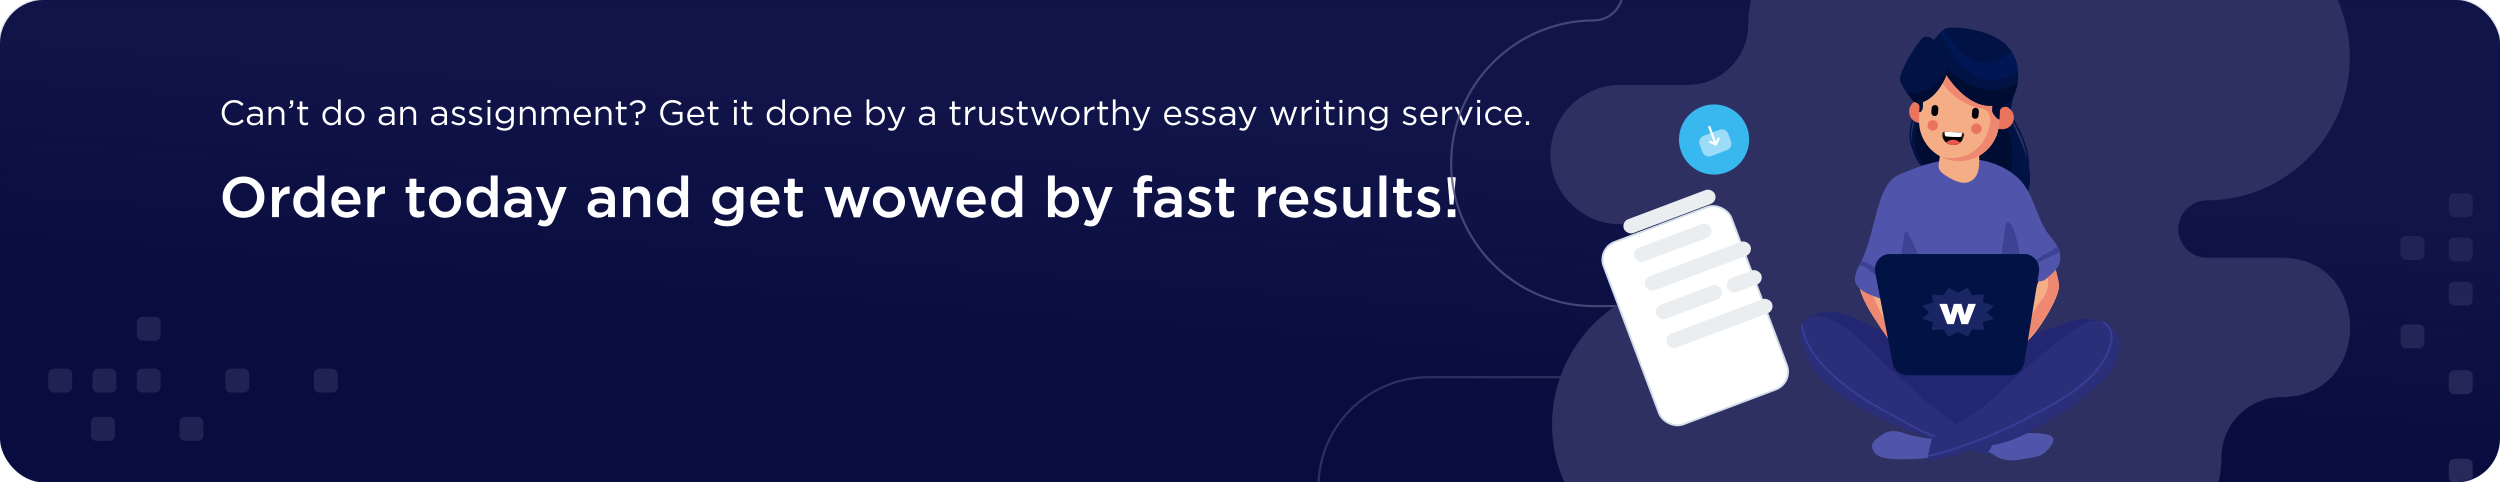
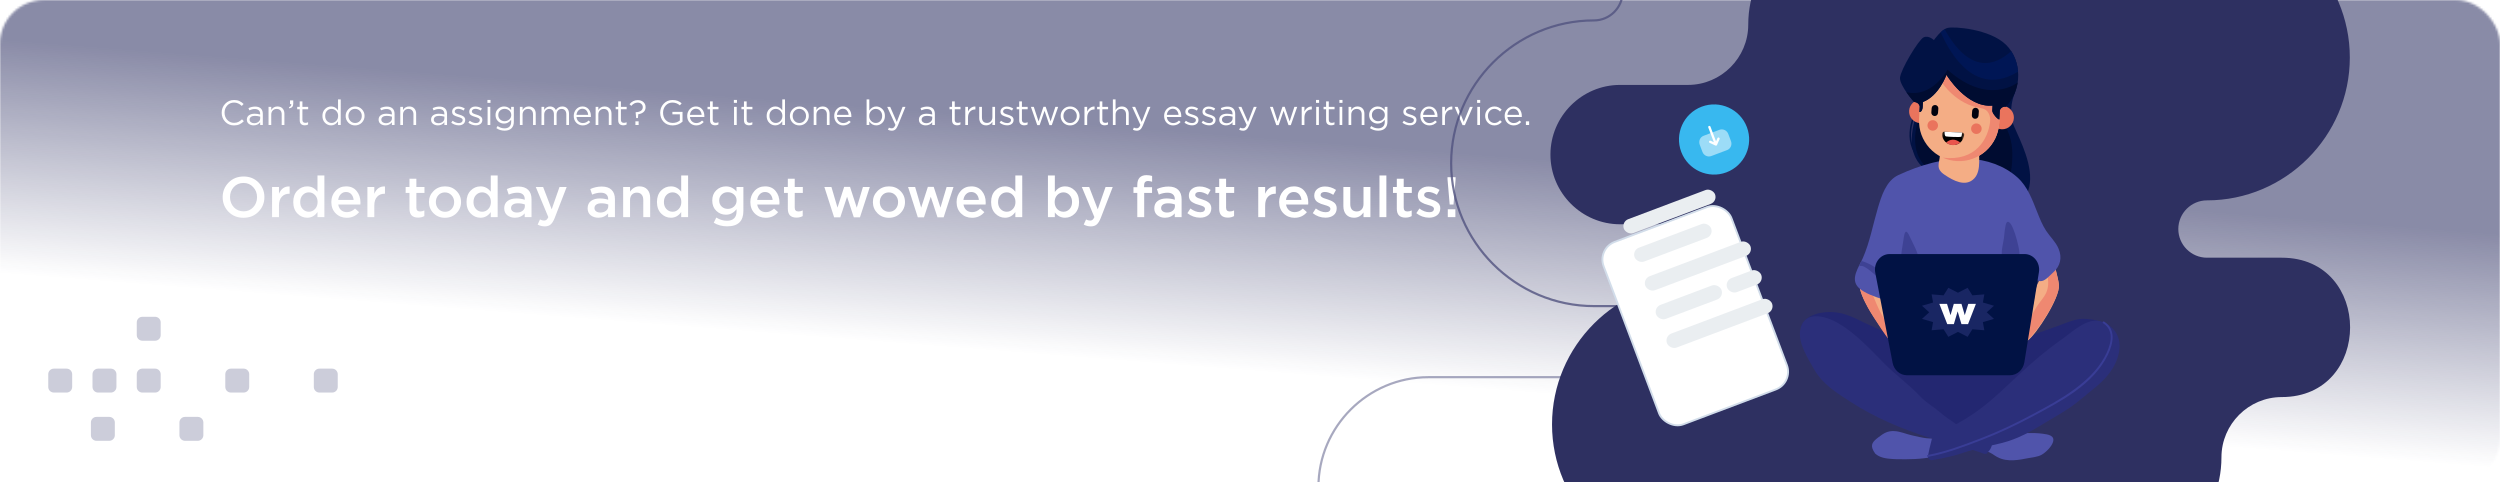
<svg xmlns="http://www.w3.org/2000/svg" width="1140" height="220" viewBox="0 0 1140 220" fill="none">
  <g clip-path="url(#clip0_1786_10926)">
-     <rect y="-0.004" width="1140" height="220" rx="20" fill="#090C3E" />
    <mask id="mask0_1786_10926" style="mask-type:alpha" maskUnits="userSpaceOnUse" x="0" y="-1" width="1140" height="221">
      <rect y="-0.004" width="1140" height="220" rx="20" fill="#090C3E" />
    </mask>
    <g mask="url(#mask0_1786_10926)">
      <path opacity="0.3" fill-rule="evenodd" clip-rule="evenodd" d="M84.366 190.1H90.186C91.586 190.1 92.731 191.245 92.731 192.643V198.465C92.731 199.865 91.586 201.01 90.186 201.01H84.366C82.966 201.01 81.821 199.865 81.821 198.465V192.643C81.821 191.245 82.966 190.1 84.366 190.1ZM145.643 168.097H151.463C152.865 168.097 154.008 169.243 154.008 170.641V176.461C154.008 177.862 152.865 179.008 151.463 179.008H145.643C144.243 179.008 143.098 177.862 143.098 176.461V170.641C143.098 169.243 144.243 168.097 145.643 168.097ZM105.278 168.097H111.098C112.498 168.097 113.641 169.243 113.641 170.641V176.461C113.641 177.862 112.498 179.008 111.098 179.008H105.278C103.876 179.008 102.733 177.862 102.733 176.461V170.641C102.733 169.243 103.876 168.097 105.278 168.097ZM70.731 168.096H64.911C63.508 168.096 62.366 169.243 62.366 170.641V176.461C62.366 177.861 63.508 179.008 64.911 179.008H70.731C72.131 179.008 73.273 177.861 73.273 176.461V170.641C73.273 169.243 72.131 168.096 70.731 168.096ZM44.729 168.096H50.551C51.951 168.096 53.094 169.243 53.094 170.641V176.461C53.094 177.861 51.951 179.008 50.551 179.008H44.729C43.329 179.008 42.184 177.861 42.184 176.461V170.641C42.184 169.243 43.329 168.096 44.729 168.096ZM30.365 168.097H24.546C23.145 168.097 22.001 169.243 22.001 170.641V176.461C22.001 177.862 23.145 179.008 24.546 179.008H30.365C31.766 179.008 32.91 177.862 32.91 176.461V170.641C32.91 169.243 31.766 168.097 30.365 168.097ZM49.818 190.1H43.999C42.596 190.1 41.454 191.245 41.454 192.643V198.465C41.454 199.865 42.596 201.01 43.999 201.01H49.818C51.219 201.01 52.363 199.865 52.363 198.465V192.643C52.363 191.245 51.219 190.1 49.818 190.1ZM64.911 144.46H70.731C72.131 144.46 73.273 145.604 73.273 147.003V152.824C73.273 154.225 72.131 155.369 70.731 155.369H64.911C63.51 155.369 62.366 154.225 62.366 152.824V147.003C62.366 145.604 63.51 144.46 64.911 144.46Z" fill="#555783" />
-       <path opacity="0.4" fill-rule="evenodd" clip-rule="evenodd" d="M1105.55 150.458V156.278C1105.55 157.678 1104.41 158.823 1103.01 158.823H1097.19C1095.79 158.823 1094.64 157.678 1094.64 156.278V150.458C1094.64 149.058 1095.79 147.913 1097.19 147.913H1103.01C1104.41 147.913 1105.55 149.058 1105.55 150.458ZM1127.55 211.735V217.555C1127.55 218.957 1126.41 220.1 1125.01 220.1H1119.19C1117.79 220.1 1116.64 218.957 1116.64 217.555V211.735C1116.64 210.335 1117.79 209.191 1119.19 209.191H1125.01C1126.41 209.191 1127.55 210.335 1127.55 211.735ZM1127.55 171.371V177.19C1127.55 178.591 1126.41 179.733 1125.01 179.733H1119.19C1117.79 179.733 1116.64 178.591 1116.64 177.19V171.371C1116.64 169.968 1117.79 168.826 1119.19 168.826H1125.01C1126.41 168.826 1127.55 169.968 1127.55 171.371ZM1127.55 136.823V131.003C1127.55 129.601 1126.41 128.458 1125.01 128.458H1119.19C1117.79 128.458 1116.64 129.601 1116.64 131.003V136.823C1116.64 138.223 1117.79 139.366 1119.19 139.366H1125.01C1126.41 139.366 1127.55 138.223 1127.55 136.823ZM1127.55 110.821V116.643C1127.55 118.043 1126.41 119.186 1125.01 119.186H1119.19C1117.79 119.186 1116.64 118.043 1116.64 116.643V110.821C1116.64 109.421 1117.79 108.276 1119.19 108.276H1125.01C1126.41 108.276 1127.55 109.421 1127.55 110.821ZM1127.55 96.457V90.637C1127.55 89.237 1126.41 88.093 1125.01 88.093H1119.19C1117.79 88.093 1116.64 89.237 1116.64 90.637V96.457C1116.64 97.858 1117.79 99.002 1119.19 99.002H1125.01C1126.41 99.002 1127.55 97.858 1127.55 96.457ZM1105.55 115.91V110.09C1105.55 108.688 1104.41 107.545 1103.01 107.545H1097.19C1095.79 107.545 1094.64 108.688 1094.64 110.09V115.91C1094.64 117.31 1095.79 118.455 1097.19 118.455H1103.01C1104.41 118.455 1105.55 117.31 1105.55 115.91ZM1151.19 131.003V136.823C1151.19 138.223 1150.05 139.366 1148.65 139.366H1142.83C1141.43 139.366 1140.28 138.223 1140.28 136.823V131.003C1140.28 129.603 1141.43 128.458 1142.83 128.458H1148.65C1150.05 128.458 1151.19 129.603 1151.19 131.003ZM1106.64 295.559C1106.64 292.757 1104.35 290.468 1101.55 290.468C1098.74 290.468 1096.46 292.757 1096.46 295.559C1096.46 298.364 1098.74 300.651 1101.55 300.651C1104.35 300.651 1106.64 298.364 1106.64 295.559ZM1229.56 85.355C1232.37 85.355 1234.65 87.644 1234.65 90.446C1234.65 93.251 1232.37 95.538 1229.56 95.538C1226.76 95.538 1224.47 93.251 1224.47 90.446C1224.47 87.644 1226.76 85.355 1229.56 85.355Z" fill="#555783" />
      <path fill-rule="evenodd" clip-rule="evenodd" d="M804.388 46.674C805.267 46.481 805.864 47.545 805.248 48.194C804.835 48.629 804.428 49.07 804.028 49.517C803.617 49.974 802.878 49.904 802.563 49.375C802.362 49.029 802.398 48.598 802.668 48.298C803.079 47.838 803.499 47.384 803.923 46.936C804.049 46.803 804.209 46.712 804.388 46.674ZM798.965 55.541C798.174 55.661 797.621 54.78 798.073 54.121C798.424 53.611 798.783 53.104 799.152 52.609C799.25 52.478 799.36 52.392 799.505 52.322C800.369 51.937 801.174 52.935 800.62 53.696C800.266 54.179 799.918 54.663 799.578 55.157C799.427 55.371 799.224 55.497 798.965 55.541ZM794.501 61.576C794.246 61.299 794.186 60.905 794.345 60.564C794.61 60.001 794.887 59.444 795.177 58.893C795.463 58.347 796.206 58.24 796.636 58.68C796.917 58.965 796.977 59.395 796.792 59.746C796.515 60.273 796.249 60.806 795.996 61.344C795.725 61.927 794.936 62.048 794.501 61.576ZM791.891 67.644C791.847 67.85 791.868 68.036 791.953 68.228C792.332 69.016 793.472 68.893 793.674 68.041C793.792 67.497 793.935 66.853 794.108 66.327C794.21 65.967 794.088 65.58 793.789 65.35C793.281 64.959 792.53 65.2 792.353 65.818C792.177 66.416 792.024 67.037 791.891 67.644ZM793.053 75.48C792.631 76.354 791.369 76.091 791.31 75.155C791.271 74.53 791.249 73.896 791.253 73.27C791.256 73.127 791.283 73.004 791.346 72.875C791.785 72.005 793.079 72.318 793.079 73.283C793.077 73.873 793.097 74.461 793.133 75.049C793.142 75.199 793.114 75.343 793.053 75.48ZM792.771 82.538C792.872 82.828 793.094 83.04 793.389 83.126C794.099 83.325 794.727 82.652 794.502 81.955C794.312 81.398 794.14 80.835 793.988 80.267C793.73 79.333 792.405 79.375 792.209 80.327C792.181 80.465 792.187 80.597 792.222 80.733C792.384 81.34 792.569 81.942 792.771 82.538ZM797.06 89.665C796.693 89.738 796.322 89.589 796.114 89.275C795.765 88.752 795.433 88.222 795.117 87.679C794.821 87.17 795.088 86.509 795.654 86.346C796.062 86.23 796.486 86.4 796.7 86.766C796.998 87.278 797.31 87.775 797.637 88.267C797.991 88.815 797.697 89.527 797.06 89.665ZM800.997 94.971C801.681 95.601 802.759 94.937 802.495 94.036C802.446 93.879 802.365 93.751 802.246 93.637C801.81 93.232 801.389 92.817 800.976 92.391C800.699 92.105 800.27 92.03 799.913 92.206C799.36 92.48 799.232 93.214 799.66 93.659C800.096 94.107 800.539 94.544 800.997 94.971ZM808.265 98.36C808.613 99.19 807.7 99.968 806.938 99.495C806.411 99.165 805.895 98.823 805.381 98.472C805.172 98.325 805.049 98.129 805.001 97.88C804.86 97.082 805.752 96.511 806.418 96.969C806.911 97.306 807.408 97.634 807.914 97.951C808.074 98.05 808.188 98.19 808.265 98.36ZM813.524 102.947C813.793 103.063 814.09 103.047 814.346 102.902C814.993 102.534 814.942 101.57 814.258 101.274C813.71 101.036 813.165 100.787 812.627 100.529C812.372 100.405 812.07 100.409 811.817 100.537C811.143 100.885 811.152 101.843 811.832 102.174C812.39 102.441 812.957 102.699 813.524 102.947ZM821.442 105.215C821.206 105.494 820.825 105.603 820.477 105.496C819.887 105.316 819.299 105.129 818.715 104.933C818.592 104.892 818.479 104.825 818.384 104.737C817.67 104.052 818.371 102.899 819.298 103.203C819.867 103.393 820.439 103.576 821.014 103.751C821.641 103.943 821.864 104.715 821.442 105.215ZM827.636 107.316C828.509 107.499 829.099 106.441 828.486 105.794C828.361 105.659 828.189 105.568 828.011 105.529C827.422 105.407 826.833 105.278 826.247 105.143C825.386 104.939 824.766 105.973 825.358 106.641C825.484 106.782 825.648 106.878 825.831 106.921C826.431 107.06 827.034 107.191 827.636 107.316ZM835.676 106.997C836.281 107.637 835.762 108.653 834.904 108.544C834.295 108.464 833.688 108.376 833.08 108.286C832.833 108.249 832.628 108.119 832.478 107.921C832.006 107.255 832.553 106.362 833.353 106.48C833.95 106.569 834.548 106.654 835.147 106.734C835.356 106.764 835.525 106.849 835.676 106.997ZM842.225 109.288C842.997 109.336 843.477 108.495 843.043 107.856C842.881 107.627 842.641 107.49 842.362 107.467C842.237 107.458 842.112 107.449 841.987 107.44L841.983 107.44C841.507 107.405 841.027 107.371 840.555 107.324C840.257 107.299 839.979 107.41 839.782 107.635C839.298 108.207 839.646 109.066 840.39 109.142C840.938 109.194 841.491 109.235 842.042 109.275L842.042 109.275L842.042 109.275L842.042 109.275L842.042 109.275L842.042 109.275L842.043 109.275L842.225 109.288ZM850.026 107.916C850.866 108.388 850.516 109.652 849.564 109.631C848.953 109.617 848.341 109.601 847.73 109.579C847.038 109.552 846.631 108.81 846.973 108.208C847.143 107.919 847.46 107.74 847.796 107.754C848.402 107.775 849.006 107.792 849.612 107.806C849.755 107.809 849.899 107.847 850.026 107.916ZM856.89 109.673C857.785 109.673 858.148 108.521 857.412 108.008C857.257 107.904 857.085 107.847 856.898 107.847C856.287 107.844 855.677 107.844 855.067 107.845C854.672 107.843 854.325 108.097 854.2 108.47C854.009 109.062 854.443 109.671 855.068 109.671C855.675 109.67 856.28 109.671 856.886 109.673L856.89 109.673ZM865.069 109.146C864.949 109.534 864.578 109.789 864.175 109.781C863.777 109.771 863.379 109.762 862.98 109.753L862.355 109.739C862.166 109.735 861.997 109.678 861.843 109.57C861.113 109.046 861.5 107.895 862.391 107.914C862.988 107.925 863.583 107.939 864.18 107.954L864.181 107.954L864.184 107.955L864.222 107.956C864.828 107.968 865.256 108.571 865.069 109.146ZM871.452 110.061C872.265 110.095 872.717 109.145 872.179 108.54C872.002 108.353 871.803 108.253 871.543 108.236C870.934 108.206 870.324 108.177 869.714 108.149C868.788 108.111 868.395 109.318 869.185 109.832C869.32 109.919 869.472 109.967 869.633 109.973C870.239 110.001 870.845 110.03 871.452 110.061ZM879.356 108.912C880.058 109.47 879.607 110.61 878.714 110.536C878.11 110.489 877.505 110.443 876.9 110.398C876.774 110.387 876.664 110.358 876.551 110.301C875.669 109.833 876.043 108.515 877.032 108.576C877.641 108.62 878.25 108.668 878.86 108.717C879.043 108.731 879.212 108.798 879.356 108.912ZM885.958 111.236C886.832 111.326 887.319 110.271 886.689 109.666C886.537 109.526 886.368 109.447 886.163 109.421C885.555 109.353 884.948 109.286 884.34 109.223C883.419 109.128 882.952 110.307 883.71 110.871C883.845 110.965 883.985 111.022 884.149 111.038C884.752 111.103 885.354 111.168 885.958 111.236ZM893.853 110.561C894.603 111.137 894.096 112.33 893.164 112.192C892.793 112.156 892.39 112.09 891.994 112.025L891.994 112.025L891.994 112.025L891.993 112.025C891.78 111.99 891.568 111.956 891.366 111.926C891.146 111.895 890.942 111.785 890.799 111.614C890.254 110.979 890.798 109.997 891.622 110.119C891.835 110.149 892.056 110.185 892.28 110.221L892.281 110.222L892.281 110.222L892.281 110.222L892.281 110.222L892.281 110.222L892.281 110.222L892.281 110.222L892.281 110.222L892.281 110.222L892.281 110.222L892.282 110.222L892.282 110.222L892.282 110.222C892.674 110.286 893.072 110.35 893.438 110.386C893.592 110.408 893.729 110.468 893.853 110.561ZM900.321 113.439C900.674 113.506 901.045 113.365 901.248 113.064C901.621 112.528 901.318 111.769 900.674 111.646C900.073 111.529 899.472 111.414 898.869 111.301C898.633 111.257 898.394 111.309 898.195 111.441C897.517 111.902 897.734 112.946 898.537 113.098C899.133 113.208 899.726 113.322 900.321 113.439ZM908.364 113.602C908.865 114.292 908.222 115.234 907.401 115.023L907.266 114.988L907.135 114.955C906.637 114.832 906.141 114.71 905.641 114.591C905.395 114.534 905.206 114.389 905.071 114.178C904.651 113.487 905.274 112.628 906.061 112.813C906.614 112.945 907.164 113.08 907.714 113.218L907.849 113.253C908.054 113.305 908.241 113.429 908.364 113.602ZM914.325 117.094C915.075 117.346 915.759 116.619 915.465 115.876C915.355 115.629 915.177 115.458 914.921 115.369L914.022 115.062L913.171 114.784C912.331 114.526 911.649 115.45 912.144 116.177C912.265 116.344 912.415 116.457 912.612 116.522L913.444 116.795L914.325 117.094ZM922.201 119.381C921.96 119.783 921.474 119.937 921.044 119.75L920.867 119.671L920.071 119.322L919.387 119.03C919.197 118.949 919.056 118.826 918.95 118.648C918.516 117.885 919.284 117.014 920.092 117.346L920.796 117.645L921.61 118.003L921.786 118.082C922.284 118.303 922.478 118.912 922.201 119.381ZM927.494 123.001C927.837 123.194 928.26 123.141 928.551 122.879C929.012 122.454 928.926 121.711 928.378 121.405L927.862 121.115L927.106 120.701L926.759 120.517C925.949 120.093 925.087 120.996 925.547 121.787C925.635 121.935 925.757 122.053 925.91 122.133L926.238 122.309L926.978 122.713L927.494 123.001ZM935.017 125.931C935.155 126.731 934.266 127.3 933.599 126.842L933.301 126.634L932.627 126.173L932.106 125.826C931.527 125.443 931.568 124.581 932.182 124.255C932.479 124.101 932.831 124.114 933.111 124.3L933.649 124.66L934.339 125.131L934.637 125.34C934.846 125.486 934.968 125.682 935.017 125.931ZM939.302 131.256C939.998 131.845 941.04 131.161 940.759 130.271C940.704 130.11 940.613 129.973 940.483 129.864L940.224 129.642L939.6 129.118L939.066 128.679C938.354 128.113 937.348 128.806 937.622 129.671C937.681 129.845 937.774 129.981 937.916 130.098L938.434 130.523L939.043 131.035L939.302 131.256ZM946.08 135.35C946.302 136.268 945.198 136.879 944.54 136.215L944.206 135.866L943.662 135.31L943.277 134.924C943.097 134.744 943.01 134.529 943.005 134.275C943.01 133.464 943.981 133.06 944.561 133.627L944.959 134.025L945.518 134.595L945.853 134.944C945.964 135.06 946.039 135.195 946.08 135.35ZM949.255 141.674C949.468 141.938 949.796 142.062 950.13 142.004C950.81 141.887 951.115 141.072 950.684 140.537L950.214 139.94L949.722 139.328L949.53 139.095C949.296 138.814 948.908 138.696 948.557 138.807C947.937 139.001 947.71 139.764 948.126 140.264L948.305 140.482L948.785 141.078L949.255 141.674ZM955.075 146.996C955.154 147.954 953.913 148.375 953.395 147.573L953.194 147.253L952.786 146.62L952.414 146.056C952.331 145.926 952.281 145.796 952.265 145.643C952.185 144.686 953.395 144.259 953.933 145.042L954.315 145.622L954.734 146.272L954.936 146.592C955.016 146.721 955.059 146.846 955.075 146.996ZM956.927 153.857C957.061 154.125 957.317 154.311 957.614 154.352C958.343 154.456 958.889 153.698 958.559 153.041L958.171 152.27L957.82 151.592L957.712 151.392C957.338 150.721 956.383 150.76 956.071 151.46C955.958 151.725 955.97 152.002 956.104 152.257L956.202 152.442L956.546 153.104L956.927 153.857ZM960.723 161.051C960.325 161.075 959.965 160.838 959.819 160.471L959.587 159.865L959.315 159.178L959.156 158.788C959.098 158.654 959.079 158.512 959.089 158.366C959.178 157.408 960.474 157.212 960.844 158.091L961.009 158.498L961.288 159.202L961.52 159.807C961.747 160.385 961.34 161.013 960.723 161.051ZM962.041 167.33C962.118 167.612 962.33 167.842 962.605 167.943C963.303 168.198 963.997 167.557 963.8 166.842L963.665 166.344L963.461 165.622L963.296 165.067C963.181 164.682 962.829 164.417 962.426 164.414C961.814 164.413 961.371 165.004 961.547 165.59L961.705 166.128L961.905 166.833L962.041 167.33ZM965.255 174.696C964.823 175.414 963.715 175.203 963.576 174.376L963.503 173.939L963.376 173.225L963.257 172.596C963.094 171.729 964.13 171.154 964.782 171.758C964.92 171.887 965.016 172.064 965.051 172.25L965.173 172.896L965.303 173.628L965.376 174.066C965.412 174.281 965.372 174.51 965.255 174.696ZM964.403 181.539C964.486 182.539 965.865 182.708 966.185 181.749C966.22 181.636 966.232 181.528 966.224 181.411L966.197 180.985L966.14 180.248L966.081 179.571C966.003 178.804 965.097 178.467 964.538 178.997C964.336 179.195 964.24 179.456 964.263 179.737L964.319 180.396L964.375 181.114L964.403 181.539ZM965.028 189.602C964.696 189.442 964.499 189.117 964.507 188.748L964.523 188.287L964.54 187.572L964.55 186.941C964.554 186.742 964.611 186.572 964.727 186.41C965.255 185.7 966.376 186.071 966.376 186.959L966.367 187.608L966.348 188.341L966.332 188.803C966.304 189.464 965.628 189.883 965.028 189.602ZM963.869 195.929C963.753 196.851 964.917 197.34 965.493 196.614C965.597 196.477 965.654 196.342 965.679 196.171L965.755 195.63L965.848 194.906L965.914 194.341C966.011 193.401 964.809 192.947 964.26 193.711C964.17 193.843 964.119 193.978 964.099 194.136L964.035 194.684L963.944 195.388L963.869 195.929ZM964.01 203.863C963.353 204.507 962.268 203.894 962.479 203L962.64 202.347L962.803 201.66L962.899 201.242C963.048 200.55 963.91 200.288 964.421 200.777C964.653 201 964.75 201.32 964.683 201.634L964.584 202.073L964.416 202.779L964.253 203.43C964.214 203.596 964.129 203.743 964.01 203.863ZM960.326 209.861C960.196 210.206 960.288 210.591 960.554 210.845C961.035 211.292 961.805 211.116 962.036 210.502L962.326 209.719L962.569 209.036L962.665 208.756C962.962 207.849 961.862 207.147 961.161 207.81C961.058 207.912 960.981 208.034 960.934 208.172L960.845 208.434L960.609 209.098L960.326 209.861ZM958.456 217.739C957.682 217.929 957.054 217.149 957.407 216.442L957.535 216.196L957.85 215.567L958.206 214.836C958.475 214.258 959.239 214.128 959.685 214.58C959.952 214.853 960.023 215.261 959.862 215.607L959.487 216.378L959.163 217.025L959.035 217.271C958.909 217.512 958.717 217.662 958.456 217.739ZM953.74 222.631C953.556 222.908 953.538 223.244 953.682 223.543C953.998 224.17 954.872 224.227 955.26 223.643L955.496 223.291L955.897 222.683L956.273 222.098C956.674 221.451 956.173 220.636 955.414 220.7C955.134 220.73 954.879 220.879 954.73 221.121L954.366 221.687L953.977 222.279L953.74 222.631ZM949.299 229.449C949.058 229.101 949.077 228.652 949.352 228.328L949.689 227.939L950.151 227.393L950.517 226.95C951.002 226.36 951.95 226.586 952.117 227.333C952.176 227.604 952.107 227.89 951.932 228.105L951.552 228.565L951.075 229.127L950.738 229.517C950.345 229.967 949.649 229.935 949.299 229.449ZM944.3 233.441C943.564 234.128 944.294 235.315 945.238 234.97C945.351 234.926 945.438 234.872 945.529 234.793L945.9 234.459L946.452 233.95L946.887 233.538C947.47 232.976 947.102 232.006 946.282 231.966C946.026 231.963 945.812 232.044 945.625 232.219L945.206 232.615L944.671 233.108L944.3 233.441ZM939.338 239.546C938.371 239.692 937.88 238.457 938.662 237.899L938.92 237.719L939.528 237.285L940.126 236.847C940.251 236.756 940.375 236.704 940.526 236.678C941.47 236.535 941.977 237.736 941.215 238.312L940.599 238.765L939.972 239.212L939.714 239.391C939.597 239.473 939.479 239.522 939.338 239.546ZM932.522 241.656C932.213 241.829 932.033 242.147 932.048 242.5C932.074 243.169 932.816 243.584 933.399 243.258L933.991 242.938L934.686 242.551L935.018 242.362C935.809 241.9 935.497 240.685 934.581 240.659C934.406 240.659 934.251 240.694 934.1 240.782L933.788 240.962L933.113 241.336L932.522 241.656ZM926.286 246.444C925.313 246.375 925.101 245.062 925.99 244.688L926.707 244.398L927.449 244.087L927.657 243.996C928.324 243.699 929.056 244.278 928.923 244.999C928.865 245.298 928.673 245.544 928.394 245.667L928.166 245.766L927.403 246.087L926.686 246.376C926.559 246.43 926.423 246.451 926.286 246.444ZM919.167 247.002C918.88 247.088 918.655 247.3 918.558 247.585C918.32 248.281 918.973 248.965 919.678 248.755L920.209 248.604L921.038 248.357L921.45 248.229C922.301 247.954 922.296 246.751 921.437 246.484C921.258 246.432 921.076 246.43 920.898 246.489L920.506 246.609L919.697 246.851L919.167 247.002ZM911.408 249.399C911.459 249.02 911.763 248.706 912.137 248.635L912.958 248.481L913.908 248.289C914.135 248.242 914.37 248.277 914.569 248.396C915.281 248.813 915.103 249.904 914.298 250.074L913.306 250.274L912.485 250.428C911.864 250.546 911.319 250.025 911.408 249.399ZM904.981 249.629C904.122 249.719 903.857 250.85 904.596 251.313C904.773 251.42 904.965 251.467 905.172 251.445L905.926 251.37L906.874 251.266L907.008 251.249C907.899 251.137 908.105 249.927 907.299 249.526C907.139 249.444 906.955 249.416 906.777 249.438L905.736 249.554L904.981 249.629Z" fill="#7A79A5" />
      <path fill-rule="evenodd" clip-rule="evenodd" d="M805.83 26.197L809.991 42.142L844.018 9.76L806.713 22.304L805.83 26.197Z" fill="#656794" />
      <path fill-rule="evenodd" clip-rule="evenodd" d="M809.99 42.142L823.112 29.654C823.19 28.316 823.531 26.731 823.531 26.731L811.977 30.892L809.99 42.142Z" fill="#9493C5" />
      <path fill-rule="evenodd" clip-rule="evenodd" d="M844.019 9.761L795.453 23L805.831 26.198L844.019 9.761Z" fill="#7A79A5" />
      <path fill-rule="evenodd" clip-rule="evenodd" d="M844.019 9.761L824.309 41.062L811.978 30.892L844.019 9.761Z" fill="#7A79A5" />
      <rect y="-0.004" width="1140" height="220" fill="url(#paint0_linear_1786_10926)" />
    </g>
    <path d="M106.704 57.188C105.093 57.188 103.755 56.633 102.688 55.524C101.621 54.404 101.088 53.028 101.088 51.396C101.088 49.785 101.627 48.42 102.704 47.3C103.781 46.169 105.131 45.604 106.752 45.604C107.691 45.604 108.491 45.759 109.152 46.068C109.813 46.367 110.459 46.815 111.088 47.412L110.256 48.308C109.179 47.284 108.005 46.772 106.736 46.772C105.499 46.772 104.464 47.215 103.632 48.1C102.811 48.985 102.4 50.084 102.4 51.396C102.4 52.697 102.816 53.796 103.648 54.692C104.48 55.577 105.509 56.02 106.736 56.02C107.461 56.02 108.101 55.887 108.656 55.62C109.211 55.353 109.776 54.948 110.352 54.404L111.184 55.284C110.555 55.913 109.893 56.388 109.2 56.708C108.507 57.028 107.675 57.188 106.704 57.188ZM115.653 57.172C114.81 57.172 114.085 56.943 113.477 56.484C112.869 56.025 112.565 55.385 112.565 54.564C112.565 53.7 112.885 53.033 113.525 52.564C114.165 52.095 115.023 51.86 116.101 51.86C116.954 51.86 117.797 51.977 118.629 52.212V51.956C118.629 51.231 118.415 50.676 117.989 50.292C117.562 49.908 116.959 49.716 116.181 49.716C115.37 49.716 114.533 49.913 113.669 50.308L113.301 49.3C114.325 48.831 115.327 48.596 116.309 48.596C117.482 48.596 118.373 48.9 118.981 49.508C119.557 50.084 119.845 50.895 119.845 51.94V56.996H118.629V55.764C117.893 56.703 116.901 57.172 115.653 57.172ZM115.893 56.18C116.661 56.18 117.311 55.972 117.845 55.556C118.378 55.14 118.645 54.607 118.645 53.956V53.188C117.834 52.953 117.029 52.836 116.229 52.836C115.471 52.836 114.879 52.991 114.453 53.3C114.026 53.599 113.812 54.009 113.812 54.532C113.812 55.033 114.01 55.433 114.405 55.732C114.81 56.031 115.306 56.18 115.893 56.18ZM122.454 56.996V48.724H123.686V50.164C124.337 49.087 125.281 48.548 126.518 48.548C127.499 48.548 128.273 48.852 128.838 49.46C129.403 50.057 129.686 50.857 129.686 51.86V56.996H128.454V52.164C128.454 51.385 128.251 50.777 127.846 50.34C127.451 49.892 126.891 49.668 126.166 49.668C125.451 49.668 124.859 49.908 124.39 50.388C123.921 50.868 123.686 51.492 123.686 52.26V56.996H122.454ZM131.946 49.428L131.754 48.868C132.468 48.601 132.826 48.191 132.826 47.636V47.476H132.25V45.796H133.722V47.236C133.722 47.876 133.578 48.367 133.289 48.708C133.012 49.049 132.564 49.289 131.946 49.428ZM139.003 57.14C138.289 57.14 137.718 56.953 137.291 56.58C136.875 56.196 136.667 55.604 136.667 54.804V49.812H135.515V48.724H136.667V46.228H137.899V48.724H140.523V49.812H137.899V54.644C137.899 55.561 138.363 56.02 139.291 56.02C139.697 56.02 140.097 55.924 140.491 55.732V56.788C140.043 57.023 139.547 57.14 139.003 57.14ZM150.973 57.172C149.917 57.172 148.994 56.783 148.205 56.004C147.416 55.215 147.021 54.164 147.021 52.852C147.021 51.561 147.416 50.521 148.205 49.732C148.994 48.943 149.917 48.548 150.973 48.548C152.274 48.548 153.33 49.135 154.141 50.308V45.316H155.373V56.996H154.141V55.332C153.309 56.559 152.253 57.172 150.973 57.172ZM151.197 56.068C151.997 56.068 152.696 55.764 153.293 55.156C153.89 54.548 154.189 53.775 154.189 52.836C154.189 51.919 153.89 51.161 153.293 50.564C152.696 49.956 151.997 49.652 151.197 49.652C150.365 49.652 149.672 49.945 149.117 50.532C148.562 51.108 148.285 51.887 148.285 52.868C148.285 53.817 148.568 54.591 149.133 55.188C149.698 55.775 150.386 56.068 151.197 56.068ZM164.99 55.924C164.158 56.767 163.129 57.188 161.902 57.188C160.675 57.188 159.651 56.767 158.83 55.924C158.019 55.081 157.614 54.063 157.614 52.868C157.614 51.684 158.025 50.671 158.846 49.828C159.678 48.975 160.707 48.548 161.934 48.548C163.161 48.548 164.185 48.969 165.006 49.812C165.827 50.655 166.238 51.673 166.238 52.868C166.238 54.052 165.822 55.071 164.99 55.924ZM161.934 56.084C162.819 56.084 163.545 55.775 164.11 55.156C164.686 54.537 164.974 53.775 164.974 52.868C164.974 51.972 164.675 51.209 164.078 50.58C163.491 49.951 162.766 49.636 161.902 49.636C161.017 49.636 160.291 49.951 159.726 50.58C159.161 51.199 158.878 51.961 158.878 52.868C158.878 53.764 159.171 54.527 159.758 55.156C160.345 55.775 161.07 56.084 161.934 56.084ZM175.731 57.172C174.888 57.172 174.163 56.943 173.555 56.484C172.947 56.025 172.643 55.385 172.643 54.564C172.643 53.7 172.963 53.033 173.603 52.564C174.243 52.095 175.101 51.86 176.179 51.86C177.032 51.86 177.875 51.977 178.707 52.212V51.956C178.707 51.231 178.493 50.676 178.067 50.292C177.64 49.908 177.037 49.716 176.259 49.716C175.448 49.716 174.611 49.913 173.747 50.308L173.379 49.3C174.403 48.831 175.405 48.596 176.387 48.596C177.56 48.596 178.451 48.9 179.059 49.508C179.635 50.084 179.923 50.895 179.923 51.94V56.996H178.707V55.764C177.971 56.703 176.979 57.172 175.731 57.172ZM175.971 56.18C176.739 56.18 177.389 55.972 177.923 55.556C178.456 55.14 178.723 54.607 178.723 53.956V53.188C177.912 52.953 177.107 52.836 176.307 52.836C175.549 52.836 174.957 52.991 174.531 53.3C174.104 53.599 173.891 54.009 173.891 54.532C173.891 55.033 174.088 55.433 174.483 55.732C174.888 56.031 175.384 56.18 175.971 56.18ZM182.532 56.996V48.724H183.764V50.164C184.415 49.087 185.359 48.548 186.596 48.548C187.578 48.548 188.351 48.852 188.916 49.46C189.482 50.057 189.764 50.857 189.764 51.86V56.996H188.532V52.164C188.532 51.385 188.33 50.777 187.924 50.34C187.53 49.892 186.97 49.668 186.244 49.668C185.53 49.668 184.938 49.908 184.468 50.388C183.999 50.868 183.764 51.492 183.764 52.26V56.996H182.532ZM199.653 57.172C198.81 57.172 198.085 56.943 197.477 56.484C196.869 56.025 196.565 55.385 196.565 54.564C196.565 53.7 196.885 53.033 197.525 52.564C198.165 52.095 199.023 51.86 200.101 51.86C200.954 51.86 201.797 51.977 202.629 52.212V51.956C202.629 51.231 202.415 50.676 201.989 50.292C201.562 49.908 200.959 49.716 200.181 49.716C199.37 49.716 198.533 49.913 197.669 50.308L197.301 49.3C198.325 48.831 199.327 48.596 200.309 48.596C201.482 48.596 202.373 48.9 202.981 49.508C203.557 50.084 203.845 50.895 203.845 51.94V56.996H202.629V55.764C201.893 56.703 200.901 57.172 199.653 57.172ZM199.893 56.18C200.661 56.18 201.311 55.972 201.845 55.556C202.378 55.14 202.645 54.607 202.645 53.956V53.188C201.834 52.953 201.029 52.836 200.229 52.836C199.471 52.836 198.879 52.991 198.453 53.3C198.026 53.599 197.812 54.009 197.812 54.532C197.812 55.033 198.01 55.433 198.405 55.732C198.81 56.031 199.306 56.18 199.893 56.18ZM209.19 57.156C208.593 57.156 207.985 57.049 207.366 56.836C206.758 56.612 206.225 56.313 205.766 55.94L206.39 55.06C207.329 55.764 208.283 56.116 209.254 56.116C209.755 56.116 210.166 55.993 210.486 55.748C210.806 55.503 210.966 55.177 210.966 54.772C210.966 54.399 210.79 54.111 210.438 53.908C210.097 53.705 209.585 53.508 208.902 53.316C208.486 53.199 208.155 53.092 207.91 52.996C207.665 52.9 207.387 52.767 207.078 52.596C206.769 52.415 206.539 52.191 206.39 51.924C206.241 51.647 206.166 51.321 206.166 50.948C206.166 50.244 206.427 49.673 206.95 49.236C207.483 48.799 208.161 48.58 208.982 48.58C210.049 48.58 211.041 48.884 211.958 49.492L211.398 50.42C210.577 49.887 209.761 49.62 208.95 49.62C208.47 49.62 208.081 49.737 207.782 49.972C207.494 50.196 207.35 50.489 207.35 50.852C207.35 51.001 207.393 51.14 207.478 51.268C207.563 51.396 207.659 51.503 207.766 51.588C207.873 51.673 208.038 51.764 208.262 51.86C208.497 51.956 208.683 52.025 208.822 52.068C208.961 52.111 209.179 52.18 209.478 52.276C209.873 52.393 210.198 52.505 210.454 52.612C210.71 52.719 210.982 52.863 211.27 53.044C211.558 53.225 211.771 53.455 211.91 53.732C212.059 53.999 212.134 54.313 212.134 54.676C212.134 55.444 211.857 56.052 211.302 56.5C210.747 56.937 210.043 57.156 209.19 57.156ZM217.003 57.156C216.405 57.156 215.797 57.049 215.179 56.836C214.571 56.612 214.037 56.313 213.579 55.94L214.203 55.06C215.141 55.764 216.096 56.116 217.067 56.116C217.568 56.116 217.979 55.993 218.299 55.748C218.619 55.503 218.779 55.177 218.779 54.772C218.779 54.399 218.603 54.111 218.251 53.908C217.909 53.705 217.397 53.508 216.715 53.316C216.299 53.199 215.968 53.092 215.723 52.996C215.477 52.9 215.2 52.767 214.891 52.596C214.581 52.415 214.352 52.191 214.203 51.924C214.053 51.647 213.979 51.321 213.979 50.948C213.979 50.244 214.24 49.673 214.763 49.236C215.296 48.799 215.973 48.58 216.795 48.58C217.861 48.58 218.853 48.884 219.771 49.492L219.211 50.42C218.389 49.887 217.573 49.62 216.763 49.62C216.283 49.62 215.893 49.737 215.595 49.972C215.307 50.196 215.163 50.489 215.163 50.852C215.163 51.001 215.205 51.14 215.291 51.268C215.376 51.396 215.472 51.503 215.579 51.588C215.685 51.673 215.851 51.764 216.075 51.86C216.309 51.956 216.496 52.025 216.635 52.068C216.773 52.111 216.992 52.18 217.291 52.276C217.685 52.393 218.011 52.505 218.267 52.612C218.523 52.719 218.795 52.863 219.083 53.044C219.371 53.225 219.584 53.455 219.723 53.732C219.872 53.999 219.947 54.313 219.947 54.676C219.947 55.444 219.669 56.052 219.115 56.5C218.56 56.937 217.856 57.156 217.003 57.156ZM222.267 46.916V45.556H223.675V46.916H222.267ZM222.347 56.996V48.724H223.579V56.996H222.347ZM230.103 59.588C228.705 59.588 227.452 59.204 226.343 58.436L226.903 57.476C227.873 58.18 228.935 58.532 230.087 58.532C231.015 58.532 231.745 58.276 232.279 57.764C232.823 57.263 233.095 56.537 233.095 55.588V54.612C232.22 55.775 231.137 56.356 229.847 56.356C228.801 56.356 227.889 55.999 227.111 55.284C226.343 54.559 225.959 53.615 225.959 52.452C225.959 51.289 226.348 50.351 227.127 49.636C227.905 48.911 228.812 48.548 229.847 48.548C231.169 48.548 232.247 49.103 233.079 50.212V48.724H234.311V55.556C234.311 56.804 233.959 57.78 233.255 58.484C232.519 59.22 231.468 59.588 230.103 59.588ZM230.087 55.268C230.897 55.268 231.607 55.001 232.215 54.468C232.823 53.935 233.127 53.257 233.127 52.436C233.127 51.615 232.823 50.943 232.215 50.42C231.617 49.897 230.908 49.636 230.087 49.636C229.276 49.636 228.593 49.897 228.039 50.42C227.495 50.932 227.223 51.609 227.223 52.452C227.223 53.263 227.5 53.935 228.055 54.468C228.62 55.001 229.297 55.268 230.087 55.268ZM237.064 56.996V48.724H238.296V50.164C238.946 49.087 239.89 48.548 241.128 48.548C242.109 48.548 242.882 48.852 243.448 49.46C244.013 50.057 244.296 50.857 244.296 51.86V56.996H243.064V52.164C243.064 51.385 242.861 50.777 242.456 50.34C242.061 49.892 241.501 49.668 240.776 49.668C240.061 49.668 239.469 49.908 239 50.388C238.53 50.868 238.296 51.492 238.296 52.26V56.996H237.064ZM246.923 56.996V48.724H248.155V50.116C248.848 49.071 249.739 48.548 250.827 48.548C252.064 48.548 252.95 49.097 253.483 50.196C254.198 49.097 255.168 48.548 256.395 48.548C257.344 48.548 258.091 48.847 258.635 49.444C259.19 50.041 259.467 50.852 259.467 51.876V56.996H258.235V52.164C258.235 51.364 258.043 50.751 257.659 50.324C257.286 49.887 256.763 49.668 256.091 49.668C255.44 49.668 254.896 49.897 254.459 50.356C254.022 50.815 253.803 51.439 253.803 52.228V56.996H252.587V52.132C252.587 51.364 252.395 50.761 252.011 50.324C251.638 49.887 251.12 49.668 250.459 49.668C249.798 49.668 249.248 49.913 248.811 50.404C248.374 50.895 248.155 51.519 248.155 52.276V56.996H246.923ZM262.878 53.364C262.963 54.207 263.278 54.879 263.822 55.38C264.376 55.871 265.032 56.116 265.79 56.116C266.782 56.116 267.651 55.727 268.398 54.948L269.166 55.636C268.238 56.671 267.102 57.188 265.758 57.188C264.595 57.188 263.614 56.788 262.814 55.988C262.024 55.177 261.63 54.137 261.63 52.868C261.63 51.663 262.008 50.644 262.766 49.812C263.523 48.969 264.467 48.548 265.598 48.548C266.782 48.548 267.72 48.964 268.414 49.796C269.107 50.628 269.454 51.673 269.454 52.932C269.454 53.092 269.448 53.236 269.438 53.364H262.878ZM262.878 52.372H268.206C268.131 51.572 267.864 50.911 267.406 50.388C266.958 49.855 266.344 49.588 265.566 49.588C264.862 49.588 264.259 49.849 263.758 50.372C263.256 50.895 262.963 51.561 262.878 52.372ZM271.61 56.996V48.724H272.842V50.164C273.493 49.087 274.437 48.548 275.674 48.548C276.656 48.548 277.429 48.852 277.994 49.46C278.56 50.057 278.842 50.857 278.842 51.86V56.996H277.61V52.164C277.61 51.385 277.408 50.777 277.002 50.34C276.608 49.892 276.048 49.668 275.322 49.668C274.608 49.668 274.016 49.908 273.546 50.388C273.077 50.868 272.842 51.492 272.842 52.26V56.996H271.61ZM284.238 57.14C283.523 57.14 282.952 56.953 282.526 56.58C282.11 56.196 281.902 55.604 281.902 54.804V49.812H280.75V48.724H281.902V46.228H283.134V48.724H285.758V49.812H283.134V54.644C283.134 55.561 283.598 56.02 284.526 56.02C284.931 56.02 285.331 55.924 285.726 55.732V56.788C285.278 57.023 284.782 57.14 284.238 57.14ZM290.083 53.828L289.843 51.236L289.923 51.156C290.947 51.135 291.731 50.921 292.275 50.516C292.829 50.111 293.107 49.561 293.107 48.868C293.107 48.281 292.893 47.791 292.467 47.396C292.04 46.991 291.475 46.788 290.771 46.788C289.693 46.788 288.723 47.289 287.859 48.292L287.043 47.508C288.067 46.271 289.32 45.652 290.803 45.652C291.869 45.652 292.733 45.951 293.395 46.548C294.056 47.145 294.387 47.913 294.387 48.852C294.387 49.801 294.077 50.548 293.459 51.092C292.84 51.625 292.04 51.961 291.059 52.1L290.899 53.828H290.083ZM289.747 56.996V55.316H291.219V56.996H289.747ZM311.233 55.476C309.953 56.617 308.454 57.188 306.737 57.188C305.02 57.188 303.638 56.639 302.593 55.54C301.558 54.431 301.041 53.049 301.041 51.396C301.041 49.817 301.569 48.457 302.625 47.316C303.681 46.175 305.025 45.604 306.657 45.604C307.553 45.604 308.321 45.727 308.961 45.972C309.612 46.217 310.236 46.591 310.833 47.092L310.017 48.052C309.036 47.199 307.9 46.772 306.609 46.772C305.382 46.772 304.364 47.225 303.553 48.132C302.753 49.028 302.353 50.116 302.353 51.396C302.353 52.751 302.753 53.865 303.553 54.74C304.364 55.615 305.441 56.052 306.785 56.052C308.022 56.052 309.1 55.679 310.017 54.932V52.148H306.609V51.012H311.233V55.476ZM314.612 53.364C314.697 54.207 315.012 54.879 315.556 55.38C316.111 55.871 316.767 56.116 317.524 56.116C318.516 56.116 319.385 55.727 320.132 54.948L320.9 55.636C319.972 56.671 318.836 57.188 317.492 57.188C316.329 57.188 315.348 56.788 314.548 55.988C313.759 55.177 313.364 54.137 313.364 52.868C313.364 51.663 313.743 50.644 314.5 49.812C315.257 48.969 316.201 48.548 317.332 48.548C318.516 48.548 319.455 48.964 320.148 49.796C320.841 50.628 321.188 51.673 321.188 52.932C321.188 53.092 321.183 53.236 321.172 53.364H314.612ZM314.612 52.372H319.94C319.865 51.572 319.599 50.911 319.14 50.388C318.692 49.855 318.079 49.588 317.3 49.588C316.596 49.588 315.993 49.849 315.492 50.372C314.991 50.895 314.697 51.561 314.612 52.372ZM326.113 57.14C325.398 57.14 324.827 56.953 324.401 56.58C323.985 56.196 323.777 55.604 323.777 54.804V49.812H322.625V48.724H323.777V46.228H325.009V48.724H327.633V49.812H325.009V54.644C325.009 55.561 325.473 56.02 326.401 56.02C326.806 56.02 327.206 55.924 327.601 55.732V56.788C327.153 57.023 326.657 57.14 326.113 57.14ZM334.642 46.916V45.556H336.05V46.916H334.642ZM334.722 56.996V48.724H335.954V56.996H334.722ZM341.582 57.14C340.867 57.14 340.296 56.953 339.87 56.58C339.454 56.196 339.246 55.604 339.246 54.804V49.812H338.094V48.724H339.246V46.228H340.478V48.724H343.102V49.812H340.478V54.644C340.478 55.561 340.942 56.02 341.87 56.02C342.275 56.02 342.675 55.924 343.07 55.732V56.788C342.622 57.023 342.126 57.14 341.582 57.14ZM353.551 57.172C352.495 57.172 351.572 56.783 350.783 56.004C349.994 55.215 349.599 54.164 349.599 52.852C349.599 51.561 349.994 50.521 350.783 49.732C351.572 48.943 352.495 48.548 353.551 48.548C354.852 48.548 355.908 49.135 356.719 50.308V45.316H357.951V56.996H356.719V55.332C355.887 56.559 354.831 57.172 353.551 57.172ZM353.775 56.068C354.575 56.068 355.274 55.764 355.871 55.156C356.468 54.548 356.767 53.775 356.767 52.836C356.767 51.919 356.468 51.161 355.871 50.564C355.274 49.956 354.575 49.652 353.775 49.652C352.943 49.652 352.25 49.945 351.695 50.532C351.14 51.108 350.863 51.887 350.863 52.868C350.863 53.817 351.146 54.591 351.711 55.188C352.276 55.775 352.964 56.068 353.775 56.068ZM367.568 55.924C366.736 56.767 365.707 57.188 364.48 57.188C363.253 57.188 362.229 56.767 361.408 55.924C360.597 55.081 360.192 54.063 360.192 52.868C360.192 51.684 360.603 50.671 361.424 49.828C362.256 48.975 363.285 48.548 364.512 48.548C365.739 48.548 366.763 48.969 367.584 49.812C368.405 50.655 368.816 51.673 368.816 52.868C368.816 54.052 368.4 55.071 367.568 55.924ZM364.512 56.084C365.397 56.084 366.123 55.775 366.688 55.156C367.264 54.537 367.552 53.775 367.552 52.868C367.552 51.972 367.253 51.209 366.656 50.58C366.069 49.951 365.344 49.636 364.48 49.636C363.595 49.636 362.869 49.951 362.304 50.58C361.739 51.199 361.456 51.961 361.456 52.868C361.456 53.764 361.749 54.527 362.336 55.156C362.923 55.775 363.648 56.084 364.512 56.084ZM371.048 56.996V48.724H372.28V50.164C372.931 49.087 373.875 48.548 375.112 48.548C376.093 48.548 376.867 48.852 377.432 49.46C377.997 50.057 378.28 50.857 378.28 51.86V56.996H377.048V52.164C377.048 51.385 376.845 50.777 376.44 50.34C376.045 49.892 375.485 49.668 374.76 49.668C374.045 49.668 373.453 49.908 372.984 50.388C372.515 50.868 372.28 51.492 372.28 52.26V56.996H371.048ZM381.643 53.364C381.729 54.207 382.043 54.879 382.587 55.38C383.142 55.871 383.798 56.116 384.555 56.116C385.547 56.116 386.417 55.727 387.163 54.948L387.931 55.636C387.003 56.671 385.867 57.188 384.523 57.188C383.361 57.188 382.379 56.788 381.579 55.988C380.79 55.177 380.395 54.137 380.395 52.868C380.395 51.663 380.774 50.644 381.531 49.812C382.289 48.969 383.233 48.548 384.363 48.548C385.547 48.548 386.486 48.964 387.179 49.796C387.873 50.628 388.219 51.673 388.219 52.932C388.219 53.092 388.214 53.236 388.203 53.364H381.643ZM381.643 52.372H386.971C386.897 51.572 386.63 50.911 386.171 50.388C385.723 49.855 385.11 49.588 384.331 49.588C383.627 49.588 383.025 49.849 382.523 50.372C382.022 50.895 381.729 51.561 381.643 52.372ZM399.573 57.172C398.272 57.172 397.216 56.585 396.405 55.412V56.996H395.173V45.316H396.405V50.388C397.237 49.161 398.293 48.548 399.573 48.548C400.629 48.548 401.552 48.943 402.341 49.732C403.13 50.511 403.525 51.556 403.525 52.868C403.525 54.159 403.13 55.199 402.341 55.988C401.552 56.777 400.629 57.172 399.573 57.172ZM399.349 56.068C400.181 56.068 400.874 55.78 401.429 55.204C401.984 54.617 402.261 53.833 402.261 52.852C402.261 51.903 401.978 51.135 401.413 50.548C400.848 49.951 400.16 49.652 399.349 49.652C398.549 49.652 397.85 49.956 397.253 50.564C396.656 51.172 396.357 51.94 396.357 52.868C396.357 53.796 396.656 54.564 397.253 55.172C397.85 55.769 398.549 56.068 399.349 56.068ZM406.672 59.604C406.074 59.604 405.488 59.465 404.912 59.188L405.328 58.212C405.722 58.415 406.154 58.516 406.624 58.516C406.997 58.516 407.312 58.399 407.568 58.164C407.824 57.94 408.074 57.54 408.32 56.964L404.56 48.724H405.92L408.928 55.62L411.584 48.724H412.896L409.424 57.268C409.072 58.111 408.682 58.708 408.256 59.06C407.829 59.423 407.301 59.604 406.672 59.604ZM422.106 57.172C421.263 57.172 420.538 56.943 419.93 56.484C419.322 56.025 419.018 55.385 419.018 54.564C419.018 53.7 419.338 53.033 419.978 52.564C420.618 52.095 421.476 51.86 422.554 51.86C423.407 51.86 424.25 51.977 425.082 52.212V51.956C425.082 51.231 424.868 50.676 424.442 50.292C424.015 49.908 423.412 49.716 422.634 49.716C421.823 49.716 420.986 49.913 420.122 50.308L419.754 49.3C420.778 48.831 421.78 48.596 422.762 48.596C423.935 48.596 424.826 48.9 425.434 49.508C426.01 50.084 426.298 50.895 426.298 51.94V56.996H425.082V55.764C424.346 56.703 423.354 57.172 422.106 57.172ZM422.346 56.18C423.114 56.18 423.764 55.972 424.298 55.556C424.831 55.14 425.098 54.607 425.098 53.956V53.188C424.287 52.953 423.482 52.836 422.682 52.836C421.924 52.836 421.332 52.991 420.906 53.3C420.479 53.599 420.266 54.009 420.266 54.532C420.266 55.033 420.463 55.433 420.858 55.732C421.263 56.031 421.759 56.18 422.346 56.18ZM436.472 57.14C435.757 57.14 435.187 56.953 434.76 56.58C434.344 56.196 434.136 55.604 434.136 54.804V49.812H432.984V48.724H434.136V46.228H435.368V48.724H437.992V49.812H435.368V54.644C435.368 55.561 435.832 56.02 436.76 56.02C437.165 56.02 437.565 55.924 437.96 55.732V56.788C437.512 57.023 437.016 57.14 436.472 57.14ZM440.173 56.996V48.724H441.405V50.884C441.725 50.169 442.178 49.599 442.765 49.172C443.352 48.745 444.024 48.548 444.781 48.58V49.908H444.685C443.736 49.908 442.952 50.239 442.333 50.9C441.714 51.561 441.405 52.495 441.405 53.7V56.996H440.173ZM449.697 57.172C448.716 57.172 447.943 56.873 447.377 56.276C446.812 55.668 446.529 54.863 446.529 53.86V48.724H447.761V53.556C447.761 54.335 447.959 54.948 448.353 55.396C448.759 55.833 449.324 56.052 450.049 56.052C450.764 56.052 451.356 55.812 451.825 55.332C452.295 54.852 452.529 54.228 452.529 53.46V48.724H453.745V56.996H452.529V55.556C451.857 56.633 450.913 57.172 449.697 57.172ZM459.253 57.156C458.655 57.156 458.047 57.049 457.429 56.836C456.821 56.612 456.287 56.313 455.829 55.94L456.453 55.06C457.391 55.764 458.346 56.116 459.317 56.116C459.818 56.116 460.229 55.993 460.549 55.748C460.869 55.503 461.029 55.177 461.029 54.772C461.029 54.399 460.853 54.111 460.501 53.908C460.159 53.705 459.647 53.508 458.965 53.316C458.549 53.199 458.218 53.092 457.973 52.996C457.727 52.9 457.45 52.767 457.141 52.596C456.831 52.415 456.602 52.191 456.453 51.924C456.303 51.647 456.229 51.321 456.229 50.948C456.229 50.244 456.49 49.673 457.013 49.236C457.546 48.799 458.223 48.58 459.045 48.58C460.111 48.58 461.103 48.884 462.021 49.492L461.461 50.42C460.639 49.887 459.823 49.62 459.013 49.62C458.533 49.62 458.143 49.737 457.845 49.972C457.557 50.196 457.413 50.489 457.413 50.852C457.413 51.001 457.455 51.14 457.541 51.268C457.626 51.396 457.722 51.503 457.829 51.588C457.935 51.673 458.101 51.764 458.325 51.86C458.559 51.956 458.746 52.025 458.885 52.068C459.023 52.111 459.242 52.18 459.541 52.276C459.935 52.393 460.261 52.505 460.517 52.612C460.773 52.719 461.045 52.863 461.333 53.044C461.621 53.225 461.834 53.455 461.973 53.732C462.122 53.999 462.197 54.313 462.197 54.676C462.197 55.444 461.919 56.052 461.365 56.5C460.81 56.937 460.106 57.156 459.253 57.156ZM467.097 57.14C466.382 57.14 465.812 56.953 465.385 56.58C464.969 56.196 464.761 55.604 464.761 54.804V49.812H463.609V48.724H464.761V46.228H465.993V48.724H468.617V49.812H465.993V54.644C465.993 55.561 466.457 56.02 467.385 56.02C467.79 56.02 468.19 55.924 468.585 55.732V56.788C468.137 57.023 467.641 57.14 467.097 57.14ZM472.99 57.06L470.094 48.724H471.406L473.582 55.364L475.806 48.692H476.83L479.07 55.364L481.246 48.724H482.526L479.614 57.06H478.542L476.318 50.532L474.078 57.06H472.99ZM491.037 55.924C490.205 56.767 489.176 57.188 487.949 57.188C486.722 57.188 485.698 56.767 484.877 55.924C484.066 55.081 483.661 54.063 483.661 52.868C483.661 51.684 484.072 50.671 484.893 49.828C485.725 48.975 486.754 48.548 487.981 48.548C489.208 48.548 490.232 48.969 491.053 49.812C491.874 50.655 492.285 51.673 492.285 52.868C492.285 54.052 491.869 55.071 491.037 55.924ZM487.981 56.084C488.866 56.084 489.592 55.775 490.157 55.156C490.733 54.537 491.021 53.775 491.021 52.868C491.021 51.972 490.722 51.209 490.125 50.58C489.538 49.951 488.813 49.636 487.949 49.636C487.064 49.636 486.338 49.951 485.773 50.58C485.208 51.199 484.925 51.961 484.925 52.868C484.925 53.764 485.218 54.527 485.805 55.156C486.392 55.775 487.117 56.084 487.981 56.084ZM494.517 56.996V48.724H495.749V50.884C496.069 50.169 496.522 49.599 497.109 49.172C497.695 48.745 498.367 48.548 499.125 48.58V49.908H499.029C498.079 49.908 497.295 50.239 496.677 50.9C496.058 51.561 495.749 52.495 495.749 53.7V56.996H494.517ZM503.769 57.14C503.054 57.14 502.484 56.953 502.057 56.58C501.641 56.196 501.433 55.604 501.433 54.804V49.812H500.281V48.724H501.433V46.228H502.665V48.724H505.289V49.812H502.665V54.644C502.665 55.561 503.129 56.02 504.057 56.02C504.462 56.02 504.862 55.924 505.257 55.732V56.788C504.809 57.023 504.313 57.14 503.769 57.14ZM507.47 56.996V45.316H508.702V50.164C509.352 49.087 510.296 48.548 511.534 48.548C512.515 48.548 513.288 48.852 513.854 49.46C514.419 50.057 514.702 50.857 514.702 51.86V56.996H513.47V52.164C513.47 51.385 513.267 50.777 512.862 50.34C512.467 49.892 511.907 49.668 511.182 49.668C510.467 49.668 509.875 49.908 509.406 50.388C508.936 50.868 508.702 51.492 508.702 52.26V56.996H507.47ZM518.375 59.604C517.777 59.604 517.191 59.465 516.615 59.188L517.031 58.212C517.425 58.415 517.857 58.516 518.327 58.516C518.7 58.516 519.015 58.399 519.271 58.164C519.527 57.94 519.777 57.54 520.023 56.964L516.263 48.724H517.623L520.631 55.62L523.287 48.724H524.599L521.127 57.268C520.775 58.111 520.385 58.708 519.959 59.06C519.532 59.423 519.004 59.604 518.375 59.604ZM532.081 53.364C532.166 54.207 532.481 54.879 533.025 55.38C533.579 55.871 534.235 56.116 534.993 56.116C535.985 56.116 536.854 55.727 537.601 54.948L538.369 55.636C537.441 56.671 536.305 57.188 534.961 57.188C533.798 57.188 532.817 56.788 532.017 55.988C531.227 55.177 530.833 54.137 530.833 52.868C530.833 51.663 531.211 50.644 531.969 49.812C532.726 48.969 533.67 48.548 534.801 48.548C535.985 48.548 536.923 48.964 537.617 49.796C538.31 50.628 538.657 51.673 538.657 52.932C538.657 53.092 538.651 53.236 538.641 53.364H532.081ZM532.081 52.372H537.409C537.334 51.572 537.067 50.911 536.609 50.388C536.161 49.855 535.547 49.588 534.769 49.588C534.065 49.588 533.462 49.849 532.961 50.372C532.459 50.895 532.166 51.561 532.081 52.372ZM543.549 57.156C542.952 57.156 542.344 57.049 541.726 56.836C541.118 56.612 540.584 56.313 540.126 55.94L540.75 55.06C541.688 55.764 542.643 56.116 543.614 56.116C544.115 56.116 544.526 55.993 544.846 55.748C545.166 55.503 545.326 55.177 545.326 54.772C545.326 54.399 545.15 54.111 544.798 53.908C544.456 53.705 543.944 53.508 543.262 53.316C542.846 53.199 542.515 53.092 542.27 52.996C542.024 52.9 541.747 52.767 541.438 52.596C541.128 52.415 540.899 52.191 540.75 51.924C540.6 51.647 540.526 51.321 540.526 50.948C540.526 50.244 540.787 49.673 541.31 49.236C541.843 48.799 542.52 48.58 543.342 48.58C544.408 48.58 545.4 48.884 546.318 49.492L545.758 50.42C544.936 49.887 544.12 49.62 543.31 49.62C542.83 49.62 542.44 49.737 542.142 49.972C541.854 50.196 541.71 50.489 541.71 50.852C541.71 51.001 541.752 51.14 541.838 51.268C541.923 51.396 542.019 51.503 542.126 51.588C542.232 51.673 542.398 51.764 542.622 51.86C542.856 51.956 543.043 52.025 543.182 52.068C543.32 52.111 543.539 52.18 543.838 52.276C544.232 52.393 544.558 52.505 544.814 52.612C545.07 52.719 545.342 52.863 545.63 53.044C545.918 53.225 546.131 53.455 546.27 53.732C546.419 53.999 546.494 54.313 546.494 54.676C546.494 55.444 546.216 56.052 545.662 56.5C545.107 56.937 544.403 57.156 543.549 57.156ZM551.362 57.156C550.765 57.156 550.157 57.049 549.538 56.836C548.93 56.612 548.397 56.313 547.938 55.94L548.562 55.06C549.501 55.764 550.455 56.116 551.426 56.116C551.927 56.116 552.338 55.993 552.658 55.748C552.978 55.503 553.138 55.177 553.138 54.772C553.138 54.399 552.962 54.111 552.61 53.908C552.269 53.705 551.757 53.508 551.074 53.316C550.658 53.199 550.327 53.092 550.082 52.996C549.837 52.9 549.559 52.767 549.25 52.596C548.941 52.415 548.711 52.191 548.562 51.924C548.413 51.647 548.338 51.321 548.338 50.948C548.338 50.244 548.599 49.673 549.122 49.236C549.655 48.799 550.333 48.58 551.154 48.58C552.221 48.58 553.213 48.884 554.13 49.492L553.57 50.42C552.749 49.887 551.933 49.62 551.122 49.62C550.642 49.62 550.253 49.737 549.954 49.972C549.666 50.196 549.522 50.489 549.522 50.852C549.522 51.001 549.565 51.14 549.65 51.268C549.735 51.396 549.831 51.503 549.938 51.588C550.045 51.673 550.21 51.764 550.434 51.86C550.669 51.956 550.855 52.025 550.994 52.068C551.133 52.111 551.351 52.18 551.65 52.276C552.045 52.393 552.37 52.505 552.626 52.612C552.882 52.719 553.154 52.863 553.442 53.044C553.73 53.225 553.943 53.455 554.082 53.732C554.231 53.999 554.306 54.313 554.306 54.676C554.306 55.444 554.029 56.052 553.474 56.5C552.919 56.937 552.215 57.156 551.362 57.156ZM559.059 57.172C558.216 57.172 557.491 56.943 556.883 56.484C556.275 56.025 555.971 55.385 555.971 54.564C555.971 53.7 556.291 53.033 556.931 52.564C557.571 52.095 558.429 51.86 559.507 51.86C560.36 51.86 561.203 51.977 562.035 52.212V51.956C562.035 51.231 561.821 50.676 561.395 50.292C560.968 49.908 560.365 49.716 559.587 49.716C558.776 49.716 557.939 49.913 557.075 50.308L556.707 49.3C557.731 48.831 558.733 48.596 559.715 48.596C560.888 48.596 561.779 48.9 562.387 49.508C562.963 50.084 563.251 50.895 563.251 51.94V56.996H562.035V55.764C561.299 56.703 560.307 57.172 559.059 57.172ZM559.299 56.18C560.067 56.18 560.717 55.972 561.251 55.556C561.784 55.14 562.051 54.607 562.051 53.956V53.188C561.24 52.953 560.435 52.836 559.635 52.836C558.877 52.836 558.285 52.991 557.859 53.3C557.432 53.599 557.219 54.009 557.219 54.532C557.219 55.033 557.416 55.433 557.811 55.732C558.216 56.031 558.712 56.18 559.299 56.18ZM566.828 59.604C566.231 59.604 565.644 59.465 565.068 59.188L565.484 58.212C565.879 58.415 566.311 58.516 566.78 58.516C567.153 58.516 567.468 58.399 567.724 58.164C567.98 57.94 568.231 57.54 568.476 56.964L564.716 48.724H566.076L569.084 55.62L571.74 48.724H573.052L569.58 57.268C569.228 58.111 568.839 58.708 568.412 59.06C567.985 59.423 567.457 59.604 566.828 59.604ZM581.99 57.06L579.094 48.724H580.406L582.582 55.364L584.806 48.692H585.83L588.07 55.364L590.246 48.724H591.526L588.614 57.06H587.542L585.318 50.532L583.078 57.06H581.99ZM593.579 56.996V48.724H594.811V50.884C595.131 50.169 595.584 49.599 596.171 49.172C596.758 48.745 597.43 48.548 598.187 48.58V49.908H598.091C597.142 49.908 596.358 50.239 595.739 50.9C595.12 51.561 594.811 52.495 594.811 53.7V56.996H593.579ZM600.096 46.916V45.556H601.504V46.916H600.096ZM600.176 56.996V48.724H601.408V56.996H600.176ZM607.035 57.14C606.32 57.14 605.749 56.953 605.323 56.58C604.907 56.196 604.699 55.604 604.699 54.804V49.812H603.547V48.724H604.699V46.228H605.931V48.724H608.555V49.812H605.931V54.644C605.931 55.561 606.395 56.02 607.323 56.02C607.728 56.02 608.128 55.924 608.523 55.732V56.788C608.075 57.023 607.579 57.14 607.035 57.14ZM610.767 46.916V45.556H612.175V46.916H610.767ZM610.847 56.996V48.724H612.079V56.996H610.847ZM614.939 56.996V48.724H616.171V50.164C616.821 49.087 617.765 48.548 619.003 48.548C619.984 48.548 620.757 48.852 621.323 49.46C621.888 50.057 622.171 50.857 622.171 51.86V56.996H620.939V52.164C620.939 51.385 620.736 50.777 620.331 50.34C619.936 49.892 619.376 49.668 618.651 49.668C617.936 49.668 617.344 49.908 616.875 50.388C616.405 50.868 616.171 51.492 616.171 52.26V56.996H614.939ZM628.462 59.588C627.065 59.588 625.811 59.204 624.702 58.436L625.262 57.476C626.233 58.18 627.294 58.532 628.446 58.532C629.374 58.532 630.105 58.276 630.638 57.764C631.182 57.263 631.454 56.537 631.454 55.588V54.612C630.579 55.775 629.497 56.356 628.206 56.356C627.161 56.356 626.249 55.999 625.47 55.284C624.702 54.559 624.318 53.615 624.318 52.452C624.318 51.289 624.707 50.351 625.486 49.636C626.265 48.911 627.171 48.548 628.206 48.548C629.529 48.548 630.606 49.103 631.438 50.212V48.724H632.67V55.556C632.67 56.804 632.318 57.78 631.614 58.484C630.878 59.22 629.827 59.588 628.462 59.588ZM628.446 55.268C629.257 55.268 629.966 55.001 630.574 54.468C631.182 53.935 631.486 53.257 631.486 52.436C631.486 51.615 631.182 50.943 630.574 50.42C629.977 49.897 629.267 49.636 628.446 49.636C627.635 49.636 626.953 49.897 626.398 50.42C625.854 50.932 625.582 51.609 625.582 52.452C625.582 53.263 625.859 53.935 626.414 54.468C626.979 55.001 627.657 55.268 628.446 55.268ZM642.956 57.156C642.358 57.156 641.75 57.049 641.132 56.836C640.524 56.612 639.99 56.313 639.532 55.94L640.156 55.06C641.094 55.764 642.049 56.116 643.02 56.116C643.521 56.116 643.932 55.993 644.252 55.748C644.572 55.503 644.732 55.177 644.732 54.772C644.732 54.399 644.556 54.111 644.204 53.908C643.862 53.705 643.35 53.508 642.668 53.316C642.252 53.199 641.921 53.092 641.676 52.996C641.43 52.9 641.153 52.767 640.844 52.596C640.534 52.415 640.305 52.191 640.156 51.924C640.006 51.647 639.932 51.321 639.932 50.948C639.932 50.244 640.193 49.673 640.716 49.236C641.249 48.799 641.926 48.58 642.748 48.58C643.814 48.58 644.806 48.884 645.724 49.492L645.164 50.42C644.342 49.887 643.526 49.62 642.716 49.62C642.236 49.62 641.846 49.737 641.548 49.972C641.26 50.196 641.116 50.489 641.116 50.852C641.116 51.001 641.158 51.14 641.244 51.268C641.329 51.396 641.425 51.503 641.532 51.588C641.638 51.673 641.804 51.764 642.028 51.86C642.262 51.956 642.449 52.025 642.588 52.068C642.726 52.111 642.945 52.18 643.244 52.276C643.638 52.393 643.964 52.505 644.22 52.612C644.476 52.719 644.748 52.863 645.036 53.044C645.324 53.225 645.537 53.455 645.676 53.732C645.825 53.999 645.9 54.313 645.9 54.676C645.9 55.444 645.622 56.052 645.068 56.5C644.513 56.937 643.809 57.156 642.956 57.156ZM648.924 53.364C649.01 54.207 649.325 54.879 649.869 55.38C650.423 55.871 651.079 56.116 651.837 56.116C652.829 56.116 653.698 55.727 654.445 54.948L655.213 55.636C654.285 56.671 653.149 57.188 651.805 57.188C650.642 57.188 649.661 56.788 648.861 55.988C648.071 55.177 647.677 54.137 647.677 52.868C647.677 51.663 648.055 50.644 648.812 49.812C649.57 48.969 650.514 48.548 651.645 48.548C652.829 48.548 653.767 48.964 654.461 49.796C655.154 50.628 655.501 51.673 655.501 52.932C655.501 53.092 655.495 53.236 655.485 53.364H648.924ZM648.924 52.372H654.253C654.178 51.572 653.911 50.911 653.453 50.388C653.005 49.855 652.391 49.588 651.613 49.588C650.909 49.588 650.306 49.849 649.805 50.372C649.303 50.895 649.01 51.561 648.924 52.372ZM657.657 56.996V48.724H658.889V50.884C659.209 50.169 659.663 49.599 660.249 49.172C660.836 48.745 661.508 48.548 662.265 48.58V49.908H662.169C661.22 49.908 660.436 50.239 659.817 50.9C659.199 51.561 658.889 52.495 658.889 53.7V56.996H657.657ZM666.91 57.06L663.326 48.724H664.686L667.47 55.588L670.27 48.724H671.598L667.998 57.06H666.91ZM673.564 46.916V45.556H674.972V46.916H673.564ZM673.644 56.996V48.724H674.876V56.996H673.644ZM681.463 57.188C680.269 57.188 679.261 56.767 678.439 55.924C677.629 55.071 677.223 54.052 677.223 52.868C677.223 51.684 677.629 50.671 678.439 49.828C679.261 48.975 680.269 48.548 681.463 48.548C682.743 48.548 683.847 49.039 684.775 50.02L683.991 50.852C683.223 50.041 682.375 49.636 681.447 49.636C680.615 49.636 679.911 49.951 679.335 50.58C678.77 51.199 678.487 51.961 678.487 52.868C678.487 53.764 678.775 54.527 679.351 55.156C679.938 55.775 680.663 56.084 681.527 56.084C682.413 56.084 683.245 55.668 684.023 54.836L684.839 55.588C683.879 56.655 682.754 57.188 681.463 57.188ZM687.378 53.364C687.463 54.207 687.778 54.879 688.322 55.38C688.876 55.871 689.532 56.116 690.29 56.116C691.282 56.116 692.151 55.727 692.898 54.948L693.666 55.636C692.738 56.671 691.602 57.188 690.258 57.188C689.095 57.188 688.114 56.788 687.314 55.988C686.524 55.177 686.13 54.137 686.13 52.868C686.13 51.663 686.508 50.644 687.266 49.812C688.023 48.969 688.967 48.548 690.098 48.548C691.282 48.548 692.22 48.964 692.914 49.796C693.607 50.628 693.954 51.673 693.954 52.932C693.954 53.092 693.948 53.236 693.938 53.364H687.378ZM687.378 52.372H692.706C692.631 51.572 692.364 50.911 691.906 50.388C691.458 49.855 690.844 49.588 690.066 49.588C689.362 49.588 688.759 49.849 688.258 50.372C687.756 50.895 687.463 51.561 687.378 52.372ZM695.81 56.996V55.316H697.282V56.996H695.81Z" fill="white" />
    <path d="M117.862 96.556C116.059 98.393 113.78 99.312 111.024 99.312C108.268 99.312 105.997 98.402 104.212 96.582C102.427 94.762 101.534 92.535 101.534 89.9C101.534 87.3 102.435 85.081 104.238 83.244C106.041 81.407 108.32 80.488 111.076 80.488C113.832 80.488 116.103 81.398 117.888 83.218C119.673 85.038 120.566 87.265 120.566 89.9C120.566 92.5 119.665 94.719 117.862 96.556ZM106.63 94.502C107.809 95.75 109.291 96.374 111.076 96.374C112.861 96.374 114.326 95.75 115.47 94.502C116.631 93.254 117.212 91.72 117.212 89.9C117.212 88.097 116.623 86.572 115.444 85.324C114.283 84.059 112.809 83.426 111.024 83.426C109.239 83.426 107.765 84.05 106.604 85.298C105.46 86.546 104.888 88.08 104.888 89.9C104.888 91.703 105.469 93.237 106.63 94.502ZM124.066 99V85.272H127.212V88.366C128.183 86.026 129.803 84.908 132.074 85.012V88.34H131.892C130.471 88.34 129.335 88.808 128.486 89.744C127.637 90.663 127.212 92.006 127.212 93.774V99H124.066ZM140.093 99.286C138.377 99.286 136.887 98.645 135.621 97.362C134.356 96.062 133.723 94.311 133.723 92.11C133.723 89.926 134.347 88.193 135.595 86.91C136.861 85.627 138.36 84.986 140.093 84.986C141.965 84.986 143.525 85.792 144.773 87.404V80.02H147.919V99H144.773V96.712C143.56 98.428 142 99.286 140.093 99.286ZM138.039 95.334C138.819 96.149 139.755 96.556 140.847 96.556C141.939 96.556 142.875 96.14 143.655 95.308C144.435 94.476 144.825 93.41 144.825 92.11C144.825 90.827 144.435 89.779 143.655 88.964C142.875 88.132 141.939 87.716 140.847 87.716C139.738 87.716 138.802 88.123 138.039 88.938C137.277 89.735 136.895 90.81 136.895 92.162C136.895 93.462 137.277 94.519 138.039 95.334ZM158.135 99.312C156.125 99.312 154.443 98.645 153.091 97.31C151.757 95.975 151.089 94.251 151.089 92.136C151.089 90.143 151.722 88.453 152.987 87.066C154.253 85.679 155.856 84.986 157.797 84.986C159.877 84.986 161.489 85.697 162.633 87.118C163.795 88.522 164.375 90.273 164.375 92.37C164.375 92.751 164.358 93.046 164.323 93.254H154.235C154.409 94.346 154.851 95.204 155.561 95.828C156.272 96.435 157.147 96.738 158.187 96.738C159.539 96.738 160.779 96.192 161.905 95.1L163.751 96.738C162.33 98.454 160.458 99.312 158.135 99.312ZM154.209 91.174H161.255C161.151 90.117 160.796 89.25 160.189 88.574C159.583 87.898 158.777 87.56 157.771 87.56C156.818 87.56 156.021 87.898 155.379 88.574C154.738 89.233 154.348 90.099 154.209 91.174ZM167.535 99V85.272H170.681V88.366C171.651 86.026 173.272 84.908 175.543 85.012V88.34H175.361C173.939 88.34 172.804 88.808 171.955 89.744C171.105 90.663 170.681 92.006 170.681 93.774V99H167.535ZM190.672 99.234C188.037 99.234 186.72 97.891 186.72 95.204V87.976H184.978V85.272H186.72V81.502H189.866V85.272H193.558V87.976H189.866V94.71C189.866 95.854 190.429 96.426 191.556 96.426C192.232 96.426 192.882 96.27 193.506 95.958V98.532C192.674 99 191.729 99.234 190.672 99.234ZM202.879 99.312C200.799 99.312 199.066 98.619 197.679 97.232C196.292 95.845 195.599 94.155 195.599 92.162C195.599 90.169 196.301 88.479 197.705 87.092C199.109 85.688 200.851 84.986 202.931 84.986C205.011 84.986 206.744 85.679 208.131 87.066C209.535 88.453 210.237 90.151 210.237 92.162C210.237 94.138 209.535 95.828 208.131 97.232C206.727 98.619 204.976 99.312 202.879 99.312ZM202.931 96.582C204.179 96.582 205.184 96.157 205.947 95.308C206.71 94.459 207.091 93.41 207.091 92.162C207.091 90.931 206.692 89.891 205.895 89.042C205.098 88.175 204.092 87.742 202.879 87.742C201.648 87.742 200.652 88.167 199.889 89.016C199.126 89.865 198.745 90.914 198.745 92.162C198.745 93.375 199.144 94.415 199.941 95.282C200.738 96.149 201.735 96.582 202.931 96.582ZM219.109 99.286C217.393 99.286 215.902 98.645 214.637 97.362C213.372 96.062 212.739 94.311 212.739 92.11C212.739 89.926 213.363 88.193 214.611 86.91C215.876 85.627 217.376 84.986 219.109 84.986C220.981 84.986 222.541 85.792 223.789 87.404V80.02H226.935V99H223.789V96.712C222.576 98.428 221.016 99.286 219.109 99.286ZM217.055 95.334C217.835 96.149 218.771 96.556 219.863 96.556C220.955 96.556 221.891 96.14 222.671 95.308C223.451 94.476 223.841 93.41 223.841 92.11C223.841 90.827 223.451 89.779 222.671 88.964C221.891 88.132 220.955 87.716 219.863 87.716C218.754 87.716 217.818 88.123 217.055 88.938C216.292 89.735 215.911 90.81 215.911 92.162C215.911 93.462 216.292 94.519 217.055 95.334ZM242.377 99H239.257V97.31C238.147 98.627 236.665 99.286 234.811 99.286C233.441 99.286 232.28 98.913 231.327 98.168C230.391 97.405 229.923 96.348 229.923 94.996C229.923 93.523 230.434 92.405 231.457 91.642C232.479 90.879 233.823 90.498 235.487 90.498C236.821 90.498 238.087 90.689 239.283 91.07V90.81C239.283 89.857 238.988 89.129 238.399 88.626C237.827 88.123 236.995 87.872 235.903 87.872C234.655 87.872 233.346 88.158 231.977 88.73L231.119 86.208C232.817 85.445 234.559 85.064 236.345 85.064C238.338 85.064 239.837 85.567 240.843 86.572C241.865 87.577 242.377 89.007 242.377 90.862V99ZM239.335 94.034V93.254C238.399 92.89 237.35 92.708 236.189 92.708C235.201 92.708 234.429 92.899 233.875 93.28C233.32 93.661 233.043 94.199 233.043 94.892C233.043 95.516 233.294 96.01 233.797 96.374C234.299 96.738 234.932 96.92 235.695 96.92C236.752 96.92 237.619 96.651 238.295 96.114C238.988 95.577 239.335 94.883 239.335 94.034ZM248.419 103.238C247.275 103.238 246.191 102.961 245.169 102.406L246.235 100.066C246.876 100.413 247.491 100.586 248.081 100.586C248.531 100.586 248.904 100.465 249.199 100.222C249.493 99.997 249.771 99.589 250.031 99L244.311 85.272H247.665L251.565 95.464L255.127 85.272H258.403L252.943 99.39C252.388 100.794 251.773 101.782 251.097 102.354C250.421 102.943 249.528 103.238 248.419 103.238ZM280.412 99H277.292V97.31C276.183 98.627 274.701 99.286 272.846 99.286C271.477 99.286 270.315 98.913 269.362 98.168C268.426 97.405 267.958 96.348 267.958 94.996C267.958 93.523 268.469 92.405 269.492 91.642C270.515 90.879 271.858 90.498 273.522 90.498C274.857 90.498 276.122 90.689 277.318 91.07V90.81C277.318 89.857 277.023 89.129 276.434 88.626C275.862 88.123 275.03 87.872 273.938 87.872C272.69 87.872 271.381 88.158 270.012 88.73L269.154 86.208C270.853 85.445 272.595 85.064 274.38 85.064C276.373 85.064 277.873 85.567 278.878 86.572C279.901 87.577 280.412 89.007 280.412 90.862V99ZM277.37 94.034V93.254C276.434 92.89 275.385 92.708 274.224 92.708C273.236 92.708 272.465 92.899 271.91 93.28C271.355 93.661 271.078 94.199 271.078 94.892C271.078 95.516 271.329 96.01 271.832 96.374C272.335 96.738 272.967 96.92 273.73 96.92C274.787 96.92 275.654 96.651 276.33 96.114C277.023 95.577 277.37 94.883 277.37 94.034ZM284.154 99V85.272H287.3V87.404C288.392 85.792 289.822 84.986 291.59 84.986C293.115 84.986 294.311 85.463 295.178 86.416C296.044 87.369 296.478 88.652 296.478 90.264V99H293.332V91.2C293.332 90.125 293.072 89.302 292.552 88.73C292.049 88.141 291.33 87.846 290.394 87.846C289.475 87.846 288.73 88.149 288.158 88.756C287.586 89.363 287.3 90.195 287.3 91.252V99H284.154ZM305.945 99.286C304.229 99.286 302.738 98.645 301.473 97.362C300.207 96.062 299.575 94.311 299.575 92.11C299.575 89.926 300.199 88.193 301.447 86.91C302.712 85.627 304.211 84.986 305.945 84.986C307.817 84.986 309.377 85.792 310.625 87.404V80.02H313.771V99H310.625V96.712C309.411 98.428 307.851 99.286 305.945 99.286ZM303.891 95.334C304.671 96.149 305.607 96.556 306.699 96.556C307.791 96.556 308.727 96.14 309.507 95.308C310.287 94.476 310.677 93.41 310.677 92.11C310.677 90.827 310.287 89.779 309.507 88.964C308.727 88.132 307.791 87.716 306.699 87.716C305.589 87.716 304.653 88.123 303.891 88.938C303.128 89.735 302.747 90.81 302.747 92.162C302.747 93.462 303.128 94.519 303.891 95.334ZM331.6 103.212C329.312 103.212 327.266 102.666 325.464 101.574L326.634 99.208C328.194 100.179 329.823 100.664 331.522 100.664C332.926 100.664 334 100.3 334.746 99.572C335.491 98.861 335.864 97.821 335.864 96.452V95.386C334.564 97.067 332.952 97.908 331.028 97.908C329.329 97.908 327.864 97.319 326.634 96.14C325.403 94.961 324.788 93.393 324.788 91.434C324.788 89.493 325.403 87.933 326.634 86.754C327.882 85.575 329.346 84.986 331.028 84.986C332.934 84.986 334.538 85.766 335.838 87.326V85.272H338.984V96.192C338.984 98.48 338.403 100.205 337.242 101.366C336.011 102.597 334.13 103.212 331.6 103.212ZM331.86 95.256C332.969 95.256 333.914 94.901 334.694 94.19C335.491 93.462 335.89 92.543 335.89 91.434C335.89 90.325 335.491 89.415 334.694 88.704C333.914 87.993 332.969 87.638 331.86 87.638C330.75 87.638 329.823 87.993 329.078 88.704C328.332 89.397 327.96 90.316 327.96 91.46C327.96 92.569 328.332 93.479 329.078 94.19C329.84 94.901 330.768 95.256 331.86 95.256ZM349.2 99.312C347.189 99.312 345.508 98.645 344.156 97.31C342.821 95.975 342.154 94.251 342.154 92.136C342.154 90.143 342.786 88.453 344.052 87.066C345.317 85.679 346.92 84.986 348.862 84.986C350.942 84.986 352.554 85.697 353.698 87.118C354.859 88.522 355.44 90.273 355.44 92.37C355.44 92.751 355.422 93.046 355.388 93.254H345.3C345.473 94.346 345.915 95.204 346.626 95.828C347.336 96.435 348.212 96.738 349.252 96.738C350.604 96.738 351.843 96.192 352.97 95.1L354.816 96.738C353.394 98.454 351.522 99.312 349.2 99.312ZM345.274 91.174H352.32C352.216 90.117 351.86 89.25 351.254 88.574C350.647 87.898 349.841 87.56 348.836 87.56C347.882 87.56 347.085 87.898 346.444 88.574C345.802 89.233 345.412 90.099 345.274 91.174ZM363.201 99.234C360.566 99.234 359.249 97.891 359.249 95.204V87.976H357.507V85.272H359.249V81.502H362.395V85.272H366.087V87.976H362.395V94.71C362.395 95.854 362.958 96.426 364.085 96.426C364.761 96.426 365.411 96.27 366.035 95.958V98.532C365.203 99 364.258 99.234 363.201 99.234ZM380.36 99.104L375.914 85.272H379.138L381.894 94.684L384.936 85.22H387.614L390.682 94.684L393.49 85.272H396.636L392.138 99.104H389.33L386.262 89.718L383.168 99.104H380.36ZM405.318 99.312C403.238 99.312 401.505 98.619 400.118 97.232C398.732 95.845 398.038 94.155 398.038 92.162C398.038 90.169 398.74 88.479 400.144 87.092C401.548 85.688 403.29 84.986 405.37 84.986C407.45 84.986 409.184 85.679 410.57 87.066C411.974 88.453 412.676 90.151 412.676 92.162C412.676 94.138 411.974 95.828 410.57 97.232C409.166 98.619 407.416 99.312 405.318 99.312ZM405.37 96.582C406.618 96.582 407.624 96.157 408.386 95.308C409.149 94.459 409.53 93.41 409.53 92.162C409.53 90.931 409.132 89.891 408.334 89.042C407.537 88.175 406.532 87.742 405.318 87.742C404.088 87.742 403.091 88.167 402.328 89.016C401.566 89.865 401.184 90.914 401.184 92.162C401.184 93.375 401.583 94.415 402.38 95.282C403.178 96.149 404.174 96.582 405.37 96.582ZM418.522 99.104L414.076 85.272H417.3L420.056 94.684L423.098 85.22H425.776L428.844 94.684L431.652 85.272H434.798L430.3 99.104H427.492L424.424 89.718L421.33 99.104H418.522ZM443.247 99.312C441.236 99.312 439.555 98.645 438.203 97.31C436.868 95.975 436.201 94.251 436.201 92.136C436.201 90.143 436.833 88.453 438.099 87.066C439.364 85.679 440.967 84.986 442.909 84.986C444.989 84.986 446.601 85.697 447.745 87.118C448.906 88.522 449.487 90.273 449.487 92.37C449.487 92.751 449.469 93.046 449.435 93.254H439.347C439.52 94.346 439.962 95.204 440.673 95.828C441.383 96.435 442.259 96.738 443.299 96.738C444.651 96.738 445.89 96.192 447.017 95.1L448.863 96.738C447.441 98.454 445.569 99.312 443.247 99.312ZM439.321 91.174H446.367C446.263 90.117 445.907 89.25 445.301 88.574C444.694 87.898 443.888 87.56 442.883 87.56C441.929 87.56 441.132 87.898 440.491 88.574C439.849 89.233 439.459 90.099 439.321 91.174ZM458.314 99.286C456.598 99.286 455.107 98.645 453.842 97.362C452.577 96.062 451.944 94.311 451.944 92.11C451.944 89.926 452.568 88.193 453.816 86.91C455.081 85.627 456.581 84.986 458.314 84.986C460.186 84.986 461.746 85.792 462.994 87.404V80.02H466.14V99H462.994V96.712C461.781 98.428 460.221 99.286 458.314 99.286ZM456.26 95.334C457.04 96.149 457.976 96.556 459.068 96.556C460.16 96.556 461.096 96.14 461.876 95.308C462.656 94.476 463.046 93.41 463.046 92.11C463.046 90.827 462.656 89.779 461.876 88.964C461.096 88.132 460.16 87.716 459.068 87.716C457.959 87.716 457.023 88.123 456.26 88.938C455.497 89.735 455.116 90.81 455.116 92.162C455.116 93.462 455.497 94.519 456.26 95.334ZM485.659 99.286C483.769 99.286 482.218 98.48 481.005 96.868V99H477.859V80.02H481.005V87.56C482.218 85.844 483.769 84.986 485.659 84.986C487.392 84.986 488.891 85.636 490.157 86.936C491.422 88.219 492.055 89.961 492.055 92.162C492.055 94.329 491.422 96.062 490.157 97.362C488.891 98.645 487.392 99.286 485.659 99.286ZM484.931 96.556C486.04 96.556 486.967 96.149 487.713 95.334C488.475 94.519 488.857 93.445 488.857 92.11C488.857 90.81 488.475 89.753 487.713 88.938C486.95 88.123 486.023 87.716 484.931 87.716C483.839 87.716 482.894 88.132 482.097 88.964C481.317 89.796 480.927 90.862 480.927 92.162C480.927 93.445 481.317 94.502 482.097 95.334C482.894 96.149 483.839 96.556 484.931 96.556ZM497.425 103.238C496.281 103.238 495.197 102.961 494.175 102.406L495.241 100.066C495.882 100.413 496.497 100.586 497.087 100.586C497.537 100.586 497.91 100.465 498.205 100.222C498.499 99.997 498.777 99.589 499.037 99L493.317 85.272H496.671L500.571 95.464L504.133 85.272H507.409L501.949 99.39C501.394 100.794 500.779 101.782 500.103 102.354C499.427 102.943 498.534 103.238 497.425 103.238ZM518.602 99V87.976H516.86V85.35H518.602V84.362C518.602 82.837 518.974 81.701 519.72 80.956C520.448 80.228 521.479 79.864 522.814 79.864C523.698 79.864 524.547 79.985 525.362 80.228V82.88C524.686 82.655 524.07 82.542 523.516 82.542C522.302 82.542 521.696 83.235 521.696 84.622V85.376H525.336V87.976H521.748V99H518.602ZM538.812 99H535.692V97.31C534.583 98.627 533.101 99.286 531.246 99.286C529.877 99.286 528.716 98.913 527.762 98.168C526.826 97.405 526.358 96.348 526.358 94.996C526.358 93.523 526.87 92.405 527.892 91.642C528.915 90.879 530.258 90.498 531.922 90.498C533.257 90.498 534.522 90.689 535.718 91.07V90.81C535.718 89.857 535.424 89.129 534.834 88.626C534.262 88.123 533.43 87.872 532.338 87.872C531.09 87.872 529.782 88.158 528.412 88.73L527.554 86.208C529.253 85.445 530.995 85.064 532.78 85.064C534.774 85.064 536.273 85.567 537.278 86.572C538.301 87.577 538.812 89.007 538.812 90.862V99ZM535.77 94.034V93.254C534.834 92.89 533.786 92.708 532.624 92.708C531.636 92.708 530.865 92.899 530.31 93.28C529.756 93.661 529.478 94.199 529.478 94.892C529.478 95.516 529.73 96.01 530.232 96.374C530.735 96.738 531.368 96.92 532.13 96.92C533.188 96.92 534.054 96.651 534.73 96.114C535.424 95.577 535.77 94.883 535.77 94.034ZM547.26 99.26C545.111 99.26 543.169 98.575 541.436 97.206L542.84 95.074C544.331 96.201 545.83 96.764 547.338 96.764C548.014 96.764 548.534 96.634 548.898 96.374C549.279 96.097 549.47 95.715 549.47 95.23C549.47 94.987 549.401 94.779 549.262 94.606C549.141 94.415 548.915 94.242 548.586 94.086C548.257 93.93 547.979 93.817 547.754 93.748C547.529 93.679 547.156 93.566 546.636 93.41L546.402 93.332C545.917 93.193 545.501 93.063 545.154 92.942C544.825 92.803 544.452 92.621 544.036 92.396C543.62 92.171 543.282 91.928 543.022 91.668C542.762 91.391 542.545 91.044 542.372 90.628C542.199 90.212 542.112 89.744 542.112 89.224C542.112 87.959 542.571 86.945 543.49 86.182C544.426 85.419 545.596 85.038 547 85.038C548.785 85.038 550.467 85.558 552.044 86.598L550.796 88.834C549.375 87.967 548.083 87.534 546.922 87.534C546.315 87.534 545.839 87.664 545.492 87.924C545.163 88.184 544.998 88.531 544.998 88.964C544.998 89.259 545.145 89.527 545.44 89.77C545.752 90.013 546.055 90.195 546.35 90.316C546.662 90.42 547.156 90.585 547.832 90.81C547.867 90.827 547.91 90.845 547.962 90.862C548.014 90.879 548.057 90.888 548.092 90.888C548.699 91.079 549.21 91.269 549.626 91.46C550.042 91.633 550.475 91.876 550.926 92.188C551.394 92.5 551.749 92.89 551.992 93.358C552.235 93.809 552.356 94.337 552.356 94.944C552.356 96.331 551.879 97.397 550.926 98.142C549.973 98.887 548.751 99.26 547.26 99.26ZM559.902 99.234C557.268 99.234 555.95 97.891 555.95 95.204V87.976H554.208V85.272H555.95V81.502H559.096V85.272H562.788V87.976H559.096V94.71C559.096 95.854 559.66 96.426 560.786 96.426C561.462 96.426 562.112 96.27 562.736 95.958V98.532C561.904 99 560.96 99.234 559.902 99.234ZM573.759 99V85.272H576.905V88.366C577.876 86.026 579.497 84.908 581.767 85.012V88.34H581.585C580.164 88.34 579.029 88.808 578.179 89.744C577.33 90.663 576.905 92.006 576.905 93.774V99H573.759ZM590.334 99.312C588.324 99.312 586.642 98.645 585.29 97.31C583.956 95.975 583.288 94.251 583.288 92.136C583.288 90.143 583.921 88.453 585.186 87.066C586.452 85.679 588.055 84.986 589.996 84.986C592.076 84.986 593.688 85.697 594.832 87.118C595.994 88.522 596.574 90.273 596.574 92.37C596.574 92.751 596.557 93.046 596.522 93.254H586.434C586.608 94.346 587.05 95.204 587.76 95.828C588.471 96.435 589.346 96.738 590.386 96.738C591.738 96.738 592.978 96.192 594.104 95.1L595.95 96.738C594.529 98.454 592.657 99.312 590.334 99.312ZM586.408 91.174H593.454C593.35 90.117 592.995 89.25 592.388 88.574C591.782 87.898 590.976 87.56 589.97 87.56C589.017 87.56 588.22 87.898 587.578 88.574C586.937 89.233 586.547 90.099 586.408 91.174ZM604.44 99.26C602.29 99.26 600.349 98.575 598.616 97.206L600.02 95.074C601.51 96.201 603.01 96.764 604.518 96.764C605.194 96.764 605.714 96.634 606.078 96.374C606.459 96.097 606.65 95.715 606.65 95.23C606.65 94.987 606.58 94.779 606.442 94.606C606.32 94.415 606.095 94.242 605.766 94.086C605.436 93.93 605.159 93.817 604.934 93.748C604.708 93.679 604.336 93.566 603.816 93.41L603.582 93.332C603.096 93.193 602.68 93.063 602.334 92.942C602.004 92.803 601.632 92.621 601.216 92.396C600.8 92.171 600.462 91.928 600.202 91.668C599.942 91.391 599.725 91.044 599.552 90.628C599.378 90.212 599.292 89.744 599.292 89.224C599.292 87.959 599.751 86.945 600.67 86.182C601.606 85.419 602.776 85.038 604.18 85.038C605.965 85.038 607.646 85.558 609.224 86.598L607.976 88.834C606.554 87.967 605.263 87.534 604.102 87.534C603.495 87.534 603.018 87.664 602.672 87.924C602.342 88.184 602.178 88.531 602.178 88.964C602.178 89.259 602.325 89.527 602.62 89.77C602.932 90.013 603.235 90.195 603.53 90.316C603.842 90.42 604.336 90.585 605.012 90.81C605.046 90.827 605.09 90.845 605.142 90.862C605.194 90.879 605.237 90.888 605.272 90.888C605.878 91.079 606.39 91.269 606.806 91.46C607.222 91.633 607.655 91.876 608.106 92.188C608.574 92.5 608.929 92.89 609.172 93.358C609.414 93.809 609.536 94.337 609.536 94.944C609.536 96.331 609.059 97.397 608.106 98.142C607.152 98.887 605.93 99.26 604.44 99.26ZM617.466 99.286C615.94 99.286 614.744 98.809 613.878 97.856C613.011 96.903 612.578 95.62 612.578 94.008V85.272H615.724V93.072C615.724 94.147 615.975 94.979 616.478 95.568C616.998 96.14 617.726 96.426 618.662 96.426C619.58 96.426 620.326 96.123 620.898 95.516C621.47 94.909 621.756 94.077 621.756 93.02V85.272H624.902V99H621.756V96.868C620.664 98.48 619.234 99.286 617.466 99.286ZM629.039 99V80.02H632.185V99H629.039ZM640.898 99.234C638.264 99.234 636.946 97.891 636.946 95.204V87.976H635.204V85.272H636.946V81.502H640.092V85.272H643.784V87.976H640.092V94.71C640.092 95.854 640.656 96.426 641.782 96.426C642.458 96.426 643.108 96.27 643.732 95.958V98.532C642.9 99 641.956 99.234 640.898 99.234ZM651.666 99.26C649.517 99.26 647.576 98.575 645.842 97.206L647.246 95.074C648.737 96.201 650.236 96.764 651.744 96.764C652.42 96.764 652.94 96.634 653.304 96.374C653.686 96.097 653.876 95.715 653.876 95.23C653.876 94.987 653.807 94.779 653.668 94.606C653.547 94.415 653.322 94.242 652.992 94.086C652.663 93.93 652.386 93.817 652.16 93.748C651.935 93.679 651.562 93.566 651.042 93.41L650.808 93.332C650.323 93.193 649.907 93.063 649.56 92.942C649.231 92.803 648.858 92.621 648.442 92.396C648.026 92.171 647.688 91.928 647.428 91.668C647.168 91.391 646.952 91.044 646.778 90.628C646.605 90.212 646.518 89.744 646.518 89.224C646.518 87.959 646.978 86.945 647.896 86.182C648.832 85.419 650.002 85.038 651.406 85.038C653.192 85.038 654.873 85.558 656.45 86.598L655.202 88.834C653.781 87.967 652.49 87.534 651.328 87.534C650.722 87.534 650.245 87.664 649.898 87.924C649.569 88.184 649.404 88.531 649.404 88.964C649.404 89.259 649.552 89.527 649.846 89.77C650.158 90.013 650.462 90.195 650.756 90.316C651.068 90.42 651.562 90.585 652.238 90.81C652.273 90.827 652.316 90.845 652.368 90.862C652.42 90.879 652.464 90.888 652.498 90.888C653.105 91.079 653.616 91.269 654.032 91.46C654.448 91.633 654.882 91.876 655.332 92.188C655.8 92.5 656.156 92.89 656.398 93.358C656.641 93.809 656.762 94.337 656.762 94.944C656.762 96.331 656.286 97.397 655.332 98.142C654.379 98.887 653.157 99.26 651.666 99.26ZM661.052 93.254L660.064 81.71V80.8H663.756V81.71L662.794 93.254H661.052ZM660.194 99V95.438H663.652V99H660.194Z" fill="white" />
    <path opacity="0.8" d="M994.464 61.963C979.349 61.963 966.983 74.329 966.983 89.443C966.983 117.02 944.421 139.582 916.844 139.582H901.855H785.385H726.858C691.034 139.582 661.724 110.272 661.724 74.449C661.724 38.624 691.034 9.314 726.858 9.314C734.048 9.314 739.93 3.432 739.93 -3.758C739.93 -10.947 734.048 -16.83 726.858 -16.83H692.775C675.299 -16.83 661 -31.128 661 -48.604C661 -66.061 675.266 -80.347 692.715 -80.38H723.721C738.835 -80.38 751.201 -92.746 751.201 -107.861C751.201 -135.437 773.764 -158 801.34 -158H960.382C996.205 -158 1025.52 -128.689 1025.52 -92.866C1025.52 -57.041 996.205 -27.73 960.382 -27.73C953.193 -27.73 947.31 -21.849 947.31 -14.659C947.31 -7.47 953.193 -1.588 960.382 -1.588H994.464C1036.04 -1.588 1036.04 61.963 994.464 61.963" stroke="#515380" />
    <path opacity="0.5" d="M844.464 391.963C829.349 391.963 816.983 404.329 816.983 419.443C816.983 447.02 794.421 469.582 766.844 469.582H751.855H635.385H576.858C541.034 469.582 511.724 440.272 511.724 404.449C511.724 368.624 541.034 339.314 576.858 339.314C584.048 339.314 589.93 333.432 589.93 326.242C589.93 319.053 584.048 313.17 576.858 313.17H542.775C525.299 313.17 511 298.872 511 281.396C511 263.939 525.266 249.653 542.715 249.62H573.721C588.835 249.62 601.201 237.254 601.201 222.139C601.201 194.563 623.764 172 651.34 172H810.382C846.205 172 875.516 201.311 875.516 237.134C875.516 272.959 846.205 302.27 810.382 302.27C803.193 302.27 797.31 308.151 797.31 315.341C797.31 322.53 803.193 328.412 810.382 328.412H844.464C886.042 328.412 886.042 391.963 844.464 391.963" stroke="#515380" />
    <path fill-rule="evenodd" clip-rule="evenodd" d="M1040.46 181.062C1025.35 181.062 1012.98 193.428 1012.98 208.542C1012.98 236.12 990.421 258.681 962.844 258.681H947.855H831.385H772.858C737.034 258.681 707.724 229.371 707.724 193.548C707.724 157.724 737.034 128.413 772.858 128.413C780.048 128.413 785.93 122.532 785.93 115.342C785.93 108.152 780.048 102.27 772.858 102.27H738.775C721.299 102.27 707 87.971 707 70.495C707 53.038 721.266 38.752 738.715 38.72H769.721C784.835 38.72 797.201 26.354 797.201 11.238C797.201 -16.338 819.764 -38.901 847.34 -38.901H1006.38C1042.21 -38.901 1071.52 -9.59 1071.52 26.233C1071.52 62.058 1042.21 91.369 1006.38 91.369C999.193 91.369 993.31 97.251 993.31 104.44C993.31 111.629 999.193 117.511 1006.38 117.511H1040.46C1082.04 117.511 1082.04 181.062 1040.46 181.062Z" fill="#2E3061" />
    <g clip-path="url(#clip1_1786_10926)">
-       <path fill-rule="evenodd" clip-rule="evenodd" d="M915.836 50.81C915.716 50.652 915.489 50.62 915.329 50.74C915.17 50.86 915.139 51.087 915.259 51.246C915.305 51.307 931.399 72.296 921.189 86.136C921.071 86.295 921.105 86.521 921.265 86.64C921.425 86.758 921.651 86.725 921.769 86.565C932.304 72.284 915.883 50.873 915.836 50.81Z" fill="#011244" />
      <path fill-rule="evenodd" clip-rule="evenodd" d="M873.962 51.138C874.054 50.961 873.985 50.743 873.809 50.651C873.632 50.559 873.415 50.628 873.322 50.805C873.302 50.843 866.191 64.155 875.587 73.163C875.73 73.301 875.959 73.296 876.097 73.153C876.234 73.009 876.23 72.781 876.086 72.644C867.085 64.014 873.943 51.175 873.962 51.138Z" fill="#011244" />
      <path fill-rule="evenodd" clip-rule="evenodd" d="M912.29 36.036L918.846 42.147C918.846 42.147 916.386 47.474 917.221 54.126C918.057 60.778 943.626 95.932 901.996 99.152C860.366 102.372 881.754 79.023 881.754 79.023C881.754 79.023 867.662 75.708 872.96 55.281C878.257 34.854 912.29 36.036 912.29 36.036Z" fill="#011244" />
      <path fill-rule="evenodd" clip-rule="evenodd" d="M881.408 79.429C881.63 79.167 881.761 79.024 881.761 79.024C881.761 79.024 881.254 78.905 880.47 78.573C879.176 77.345 877.846 75.89 876.528 74.172C870.127 65.823 875.17 53.208 875.17 53.208L878.303 51.986C878.303 51.986 884.51 49.174 886.181 48.461C887.852 47.748 907.807 47.361 914.309 57.484C920.812 67.608 915.801 83.468 915.801 83.468C915.801 83.468 892.327 84.632 890.984 84.646C889.983 84.656 886.012 83.474 881.408 79.429Z" fill="#000C31" />
      <path d="M821.174 149.372C823.386 142.141 833.948 141.562 839.426 142.826C843.161 143.688 846.383 145.25 849.801 146.984C853.483 148.853 857.419 150.184 861.023 152.306C869.82 157.485 879.683 160.594 889.945 161.004C898.924 161.363 908.646 158.659 917.086 155.873C924.242 153.512 931.517 151.179 938.613 148.543C941.894 147.324 946.063 145.488 949.573 145.368C953.818 145.222 963.703 147.059 963.463 151.524C962.794 163.966 941.706 173.958 932.4 179.372C926.522 182.792 920.567 186.101 914.705 189.541C910.552 191.977 906.085 193.815 901.297 194.276C892.004 195.17 882.162 190.98 874.294 186.41C864.604 180.78 856.263 173.229 847.135 166.672C843.47 164.039 839.6 162.253 821.174 149.372Z" fill="#232771" />
      <path d="M924.649 155.286C923.2 156.339 921.632 157.753 919.999 158.743C919.395 159.109 918.783 159.416 918.164 159.624C918.179 159.25 918.458 158.435 918.902 157.337C919.609 155.598 920.741 153.157 921.93 150.662C924.079 146.128 926.411 141.412 926.71 140.355C927.302 138.28 927.616 136.383 927.826 134.221C928.228 130.107 930.304 126.776 933.107 123.374C934.238 121.993 935.492 120.604 936.796 119.144C937.026 122.775 938.529 126.331 938.857 129.957C939.377 135.747 928.679 152.371 924.649 155.286Z" fill="#F4AD85" />
      <path d="M866.828 150.707C866.57 152.755 866.139 154.753 865.869 156.793C865.753 157.677 865.669 158.574 865.645 159.483C865.645 159.529 865.641 159.579 865.641 159.624C865.607 159.595 865.576 159.562 865.541 159.529C862.167 156.359 854.048 144.242 851.849 140.255C850.289 137.427 847.62 132.418 847.955 129.039C849.668 129.644 851.109 130.749 852.515 131.675C853.301 132.197 854.079 132.656 854.888 132.947C856.686 133.59 860.519 133.71 861.705 135.4C862.796 136.952 867.048 148.947 866.828 150.707Z" fill="#F4AD85" />
      <path d="M924.205 155.27C922.71 156.322 921.093 157.736 919.41 158.725C918.803 158.326 918.444 157.852 918.278 157.32C917.687 155.449 919.493 152.901 921.401 150.647C922.584 149.242 923.806 147.949 924.508 147.006C926.215 144.715 927.268 142.017 928.837 139.681C930.233 137.598 932.086 135.665 933.139 133.337C934.389 130.555 934.168 126.498 932.926 123.372C934.094 121.991 935.387 120.603 936.732 119.144C936.968 122.773 938.518 126.328 938.857 129.953C939.393 135.74 928.36 152.356 924.205 155.27Z" fill="#EF8871" />
      <path d="M865.871 159.014C865.765 159.265 865.562 159.449 865.293 159.579C865.263 159.6 865.225 159.612 865.191 159.624C861.884 156.445 853.926 144.29 851.771 140.29C850.242 137.453 847.626 132.429 847.954 129.039C849.634 129.646 851.046 130.755 852.424 131.684C852.881 132.374 853.338 133.035 853.613 133.642C854.38 135.332 855.032 137.089 855.761 138.759C857.139 141.914 858.815 145.043 860.642 147.867C861.337 148.939 864.387 153.846 865.512 156.88C865.871 157.842 866.037 158.612 865.871 159.014Z" fill="#EF8871" />
      <path d="M936.222 124.261C934.861 125.458 932.998 127.709 931.171 128.131C929.387 128.546 928.021 127.142 926.248 126.994C918.394 126.336 910.321 130.455 902.834 132.367C892.95 134.89 882.385 137.184 872.142 137.158C867.501 137.146 862.908 137.799 858.408 136.423C855.228 135.454 850.106 133.656 847.633 131.295C843.434 127.286 847.598 121.928 849.444 117.698C852.683 110.272 854.018 102.568 856.304 94.878C857.917 89.45 860.048 82.427 865.647 79.833C875.512 75.263 886.703 71.891 897.669 72.372C905.713 72.725 913.939 75.477 919.978 80.923C924.643 85.131 926.726 91.123 928.999 96.792C930.151 99.666 931.31 102.618 933.02 105.218C934.84 107.987 937.354 110.22 938.682 113.34C940.445 117.487 939.541 121.343 936.222 124.261Z" fill="#5054AB" />
      <path d="M866.84 118.953C866.772 115.716 867.517 112.697 867.931 109.606C868.486 105.47 869.069 103.879 871.039 108.282C871.927 110.27 875.308 116.292 874.908 118.636C874.52 120.909 869.241 122.286 866.84 118.953Z" fill="#3E4294" />
      <path d="M912.765 116.115C912.706 113.578 913.375 111.302 913.753 108.875C913.949 107.62 914.268 102.069 915.122 101.36C917.589 99.311 920.835 113.096 920.865 115.273C920.9 117.837 920.188 117.406 918.041 117.93C916.696 118.258 914.986 118.933 912.765 116.115Z" fill="#3E4294" />
      <path d="M906.138 205.96C907.761 206.207 909.273 207.634 910.728 208.403C913.139 209.677 915.568 209.999 918.282 209.869C920.447 209.766 922.706 209.361 924.845 208.916C926.804 208.508 929.177 208.391 930.973 207.381C932.907 206.294 935.531 203.69 936.175 201.556C937.094 198.516 933.863 198.114 931.57 197.794C927.123 197.173 921.692 197.512 917.289 197.947C914.615 198.21 912.045 198.649 909.388 198.931C906.37 199.251 903.865 199.599 906.138 205.96Z" fill="#5054AB" />
      <path d="M884.815 199.32C880.423 200.724 876.33 199.514 871.903 198.538C869.168 197.934 866.627 196.726 863.834 196.583C860.715 196.424 859.008 197.536 856.567 199.401C854.082 201.299 852.728 202.686 854.29 205.564C854.556 206.055 854.818 206.473 855.084 206.829C857.158 208.729 860.077 209.136 863.049 209.309C863.644 209.343 864.241 209.368 864.833 209.394C870.534 209.478 876.011 209.478 881.834 208.233C882.339 208.036 882.835 207.792 883.317 207.489C883.8 207.186 884.27 206.824 884.723 206.389C885.121 206.042 885.465 205.666 885.741 205.265C886.845 203.662 886.857 201.698 884.815 199.32Z" fill="#5054AB" />
-       <path d="M939.253 114.832C937.148 116.368 934.237 117.001 932.022 118.409C929.788 119.824 926.595 120.672 924.861 122.682C928.273 117.557 932.225 116.169 935.806 114.097C936.306 113.812 937.379 113.006 938.326 112.545C938.517 112.917 938.693 113.3 938.854 113.702C939.007 114.089 939.143 114.465 939.253 114.832Z" fill="#3E4294" />
      <path d="M860.164 129.973C859.209 128.358 857.28 127.193 855.844 126.028C853.981 124.527 852.138 122.666 850.104 121.634C849.094 121.122 848.484 121.251 847.764 121.36C848.104 120.563 848.444 119.769 848.781 118.972C850.417 119.437 852.064 120.196 852.733 120.547C855.766 122.142 859.182 124.496 860.164 129.973Z" fill="#3E4294" />
      <path d="M902.516 74.141C902.45 76.643 902.078 79.446 900.282 81.346C896.365 85.497 890.625 82.311 886.857 79.786C885.706 79.016 884.584 78.132 884.165 76.756C883.703 75.24 884.227 73.652 884.458 72.143C884.677 70.712 884.736 69.266 884.771 67.82C884.787 67.21 884.794 66.596 884.794 65.982C884.79 63.496 884.626 60.986 884.031 58.582C900.524 59.161 900.516 56.733 901.326 60.803C901.467 61.526 901.584 62.253 901.694 62.98C901.843 63.962 901.975 64.951 902.093 65.944C902.415 68.661 902.591 71.409 902.516 74.141Z" fill="#F4AD85" />
      <path fill-rule="evenodd" clip-rule="evenodd" d="M875.445 45.505C875.312 45.516 875.181 45.531 875.051 45.551L875.047 45.552L875.047 45.552C872.644 45.93 870.731 47.924 870.555 50.452C870.35 53.39 872.57 55.938 875.511 56.142C878.453 56.345 881.005 54.128 881.209 51.19C881.329 49.483 880.629 47.907 879.444 46.847C879.501 48.426 879.151 50.36 877.133 50.454L877.346 47.386C877.432 46.144 876.3 45.513 875.445 45.505Z" fill="#EA745D" />
      <path fill-rule="evenodd" clip-rule="evenodd" d="M913.965 48.379C914.096 48.404 914.226 48.432 914.353 48.466L914.357 48.467L914.356 48.466C916.71 49.083 918.412 51.259 918.332 53.792C918.238 56.735 915.773 59.047 912.826 58.955C909.878 58.863 907.563 56.401 907.657 53.458C907.71 51.746 908.565 50.249 909.851 49.313C909.636 50.88 909.787 52.838 911.787 53.134L911.885 50.06C911.923 48.816 913.113 48.302 913.965 48.379Z" fill="#EA745D" />
      <path fill-rule="evenodd" clip-rule="evenodd" d="M895.122 20.4C885.079 19.895 876.447 27.689 875.939 37.718L875.1 54.305C874.591 64.335 882.394 72.954 892.436 73.459C902.477 73.964 911.109 66.171 911.617 56.14L912.457 39.553C912.964 29.523 905.163 20.904 895.122 20.4Z" fill="#F4AD85" />
      <path fill-rule="evenodd" clip-rule="evenodd" d="M895.122 20.4C885.597 19.921 877.342 26.907 876.083 36.185C876.251 37.052 876.59 37.921 877.133 38.788L885.512 37.605C885.512 37.605 891.922 47.73 903.515 49.366C906.631 49.806 907.843 52.806 907.459 55.784C906.522 63.035 901.235 73.749 885.896 71.886C887.907 72.79 890.111 73.342 892.436 73.46C902.476 73.964 911.109 66.17 911.617 56.141L912.457 39.554C912.964 29.524 905.162 20.904 895.122 20.4Z" fill="#EF8871" />
      <path fill-rule="evenodd" clip-rule="evenodd" d="M901.395 56.289C900.071 56.197 898.922 57.196 898.83 58.519C898.738 59.841 899.737 60.989 901.061 61.081C902.386 61.172 903.535 60.173 903.627 58.851C903.719 57.528 902.72 56.381 901.395 56.289Z" fill="#EA745D" />
      <path fill-rule="evenodd" clip-rule="evenodd" d="M881.495 54.794C880.171 54.702 879.022 55.701 878.929 57.024C878.837 58.347 879.836 59.493 881.161 59.586C882.485 59.677 883.634 58.679 883.727 57.356C883.819 56.033 882.819 54.886 881.495 54.794Z" fill="#EA745D" />
      <path fill-rule="evenodd" clip-rule="evenodd" d="M908.61 48.139C908.61 48.139 908.548 49.358 908.491 50.489C908.434 51.621 910.831 54.441 911.7 54.484L911.909 50.353C911.909 50.353 912.373 48.477 914.716 48.595C922.32 40.704 922.035 27.558 914.707 20.381C907.379 13.204 890.926 11.941 888.001 12.754C885.075 13.567 881.865 18.293 881.865 18.293C881.865 18.293 879.534 15.994 877.211 17.011C874.887 18.029 866.579 31.926 866.399 35.496C866.218 39.066 872.779 46.487 872.779 46.487C875.121 46.605 875.394 48.518 875.394 48.518L875.264 51.086C876.132 51.13 876.678 49.991 876.735 48.86C876.793 47.728 876.854 46.508 876.854 46.508C884.232 43.671 887.575 34.116 887.575 34.116C887.575 34.116 896.75 49.27 908.61 48.139Z" fill="#011244" />
      <path fill-rule="evenodd" clip-rule="evenodd" d="M920.233 32.694C919.97 29.346 918.92 26.094 917.11 23.327C910.169 29.671 898.512 34.495 886.733 13.314C886.116 13.681 885.509 14.168 884.944 14.693C889.725 25.564 901.197 44.29 920.233 32.694Z" fill="#001655" />
      <path fill-rule="evenodd" clip-rule="evenodd" d="M908.611 48.141C908.611 48.141 908.549 49.36 908.492 50.491C908.435 51.623 910.832 54.442 911.701 54.486L911.91 50.355C911.91 50.355 912.374 48.479 914.716 48.597C917.692 45.509 919.459 41.616 920.07 37.592C920.06 37.599 906.828 48.484 888.07 31.795C888.07 31.795 881.179 44.752 869.316 42.035C870.998 44.472 872.781 46.489 872.781 46.489C875.123 46.607 875.396 48.52 875.396 48.52L875.265 51.088C876.134 51.132 876.68 49.993 876.737 48.861C876.794 47.73 876.856 46.511 876.856 46.511C884.233 43.673 887.577 34.119 887.577 34.119C887.577 34.119 896.751 49.272 908.611 48.141Z" fill="#000C31" />
      <path fill-rule="evenodd" clip-rule="evenodd" d="M882.481 47.882C883.32 47.946 883.953 48.683 883.889 49.519L883.738 51.504C883.674 52.342 882.936 52.974 882.098 52.911C881.26 52.847 880.626 52.111 880.69 51.273L880.841 49.288C880.905 48.451 881.643 47.819 882.481 47.882Z" fill="#01020E" />
      <path fill-rule="evenodd" clip-rule="evenodd" d="M900.951 49.148C901.79 49.212 902.423 49.949 902.359 50.786L902.208 52.77C902.143 53.607 901.406 54.241 900.567 54.177C899.73 54.114 899.096 53.377 899.16 52.54L899.312 50.554C899.375 49.717 900.113 49.084 900.951 49.148Z" fill="#01020E" />
      <mask id="mask1_1786_10926" style="mask-type:alpha" maskUnits="userSpaceOnUse" x="884" y="58" width="12" height="10">
        <path fill-rule="evenodd" clip-rule="evenodd" d="M895.984 60.736L886.369 58.109L884.564 64.691L894.18 67.318L895.984 60.736Z" fill="white" />
      </mask>
      <g mask="url(#mask1_1786_10926)">
        <path fill-rule="evenodd" clip-rule="evenodd" d="M885.615 60.903C885.488 63.681 887.64 66.038 890.42 66.161C893.201 66.287 895.558 64.135 895.685 61.354L895.679 61.355C895.701 60.877 895.327 60.468 894.849 60.447L886.533 60.073C886.053 60.052 885.646 60.426 885.625 60.903L885.615 60.903Z" fill="black" />
      </g>
      <path fill-rule="evenodd" clip-rule="evenodd" d="M894.697 60.441L886.686 60.08C886.664 61.879 887.069 62.09 887.363 62.204C887.697 62.336 894.185 62.699 894.42 62.289C894.544 62.076 894.635 61.218 894.697 60.441Z" fill="white" />
      <path fill-rule="evenodd" clip-rule="evenodd" d="M887.437 65.016C888.25 65.687 889.281 66.109 890.415 66.159C891.714 66.218 892.919 65.78 893.85 65.013C892.935 64.237 890.282 62.466 887.437 65.016Z" fill="#E9554D" />
      <path d="M892.052 193.45C889.553 191.627 887.071 190.138 884.716 188.075C881.826 185.544 878.363 183.664 875.709 180.843C870.568 175.38 864.446 171.031 859.184 165.695C852.976 159.399 846.128 152.005 838.495 147.522C832.474 143.985 822.279 141.07 820.841 150.938C820.018 156.583 824.539 163.671 827.246 168.431C831.125 175.253 837.545 179.149 843.924 183.287C854.845 190.374 867.164 195.597 879.631 199.534C886.05 201.562 892.663 203.088 899.105 205.026C900.479 205.44 901.835 205.935 903.213 206.35C903.725 206.504 904.438 206.946 904.965 206.947C906.418 206.95 905.89 206.774 906.671 205.966C909.274 203.275 908.886 199.308 905.413 197.751C903.33 196.816 900.901 196.69 892.052 193.45Z" fill="#2B2F7A" />
      <path d="M916.518 171.118H869.573C866.399 171.118 863.664 168.749 863.029 165.451L855.118 124.345C854.273 119.954 857.436 115.844 861.661 115.844H923.167C927.307 115.844 930.449 119.798 929.749 124.126L923.099 165.232C922.55 168.633 919.77 171.118 916.518 171.118Z" fill="#011244" />
      <path opacity="0.3" fill-rule="evenodd" clip-rule="evenodd" d="M892.834 151.347L888.435 153.593L886.275 150.15L880.817 150.598L881.475 146.88L876.419 145.409L879.717 142.413L876.419 139.417L881.475 137.946L880.817 134.229L886.275 134.676L888.435 131.233L892.834 133.479L897.232 131.233L899.392 134.676L904.85 134.229L904.193 137.946L909.248 139.417L905.95 142.413L909.248 145.409L904.193 146.88L904.85 150.598L899.392 150.15L897.232 153.593L892.834 151.347Z" fill="#5054AB" />
      <path d="M884.338 138.555H887.837L889.436 143.728L890.937 138.555H894.428L895.935 143.728L897.536 138.555H901.019L897.425 147.815H894.423L892.686 141.985L890.954 147.815H887.952L884.338 138.555Z" fill="white" />
-       <path d="M821.13 148.396C822.979 159.951 831.753 168.318 840.307 175.48C849.477 183.158 860.424 188.176 870.684 194.17C876.549 197.596 882.963 199.66 889.197 202.279C889.719 202.498 889.947 201.648 889.431 201.431C886.028 200.001 882.548 198.767 879.136 197.36C875.493 195.858 872.143 193.966 868.726 192.025C862.42 188.443 855.942 185.156 849.813 181.269C843.656 177.365 837.945 172.686 832.792 167.529C827.547 162.279 823.169 155.599 821.979 148.162C821.889 147.604 821.041 147.841 821.13 148.396Z" fill="#393D96" />
      <path d="M880.983 199.952C887.606 195.669 894.137 192.665 900.667 188.123C907.765 183.187 913.946 177.059 920.265 171.178C926.644 165.24 932.83 159.875 939.992 154.891C944.807 151.54 951.927 144.325 958.419 146.687C964.688 148.967 967.535 154.464 966.246 160.765C964.8 167.832 960.056 173.07 954.458 177.476C950.992 180.205 947.715 183.242 944.095 185.729C940.414 188.259 936.523 190.363 932.748 192.678C926.22 196.681 920.296 200.133 912.83 202.008C906.906 203.495 900.895 204.541 895.136 206.497C890.594 208.041 886.471 208.883 881.885 209.663C881.652 209.702 881.417 209.748 881.182 209.799C880.023 210.053 878.969 209.07 879.149 207.898C879.397 206.289 880.177 203.106 880.983 199.952Z" fill="#2B2F7A" />
      <path d="M879.265 208.322C887.549 206.796 895.705 203.68 903.55 200.674C911.742 197.534 919.629 193.769 927.358 189.626C940.052 182.822 954.576 175.326 961.186 161.783C963.665 156.702 965.023 150.164 959.469 146.636C958.989 146.332 958.548 147.093 959.025 147.396C964.782 151.052 962.233 158.194 959.549 163.014C956.212 169.007 951.128 173.722 945.63 177.729C939.658 182.08 933.088 185.567 926.583 189.044C919.138 193.024 911.546 196.655 903.664 199.692C895.713 202.756 887.434 205.927 879.03 207.475C878.474 207.577 878.71 208.424 879.265 208.322Z" fill="#393D96" />
    </g>
    <g filter="url(#filter0_d_1786_10926)">
      <rect x="728.219" y="87.508" width="62.291" height="88.874" rx="8.615" transform="rotate(-20.652 728.219 87.508)" fill="white" />
      <rect x="728.219" y="87.508" width="62.291" height="88.874" rx="8.615" transform="rotate(-20.652 728.219 87.508)" stroke="#D2DDEA" stroke-width="0.862" />
    </g>
    <circle cx="781.615" cy="63.615" r="16" transform="rotate(-20.652 781.615 63.615)" fill="#38B8EF" />
    <path opacity="0.5" d="M784.074 59.19C785.67 58.589 787.474 59.44 788.095 61.088L789.33 64.364C789.949 66.008 789.158 67.834 787.566 68.434L780.33 71.161C778.734 71.763 776.929 70.912 776.308 69.264L775.073 65.989C774.454 64.345 775.246 62.518 776.838 61.918L777.45 61.687L784.074 59.19Z" fill="white" />
    <path d="M782.959 66.109L784.125 63.464C784.245 63.19 784.123 62.869 783.852 62.744C783.58 62.62 783.264 62.74 783.143 63.013L782.505 64.461L779.976 57.751C779.87 57.47 779.56 57.327 779.282 57.431C779.006 57.535 778.868 57.848 778.974 58.129L781.503 64.839L780.066 64.172C779.796 64.047 779.479 64.166 779.357 64.438C779.296 64.575 779.296 64.724 779.345 64.855C779.394 64.984 779.493 65.096 779.627 65.159L782.249 66.377C782.379 66.437 782.527 66.443 782.66 66.393C782.794 66.343 782.901 66.241 782.959 66.109Z" fill="white" />
    <rect x="754" y="140.218" width="31.838" height="6.837" rx="3.418" transform="rotate(-20.652 754 140.218)" fill="#EAEEF1" />
    <rect x="786.385" y="128.012" width="16.611" height="6.837" rx="3.418" transform="rotate(-20.652 786.385 128.012)" fill="#EAEEF1" />
    <rect x="749.07" y="127.138" width="51.217" height="6.837" rx="3.418" transform="rotate(-20.652 749.07 127.138)" fill="#EAEEF1" />
    <rect x="744.189" y="114.137" width="37.295" height="6.745" rx="3.372" transform="rotate(-20.652 744.189 114.137)" fill="#EAEEF1" />
    <rect x="739.293" y="101.143" width="44.437" height="6.745" rx="3.372" transform="rotate(-20.652 739.293 101.143)" fill="#EAEEF1" />
    <rect x="758.93" y="153.298" width="51.217" height="6.837" rx="3.418" transform="rotate(-20.652 758.93 153.298)" fill="#EAEEF1" />
  </g>
  <defs>
    <filter id="filter0_d_1786_10926" x="695.809" y="58.975" width="154.453" height="169.953" filterUnits="userSpaceOnUse" color-interpolation-filters="sRGB">
      <feFlood flood-opacity="0" result="BackgroundImageFix" />
      <feColorMatrix in="SourceAlpha" type="matrix" values="0 0 0 0 0 0 0 0 0 0 0 0 0 0 0 0 0 0 127 0" result="hardAlpha" />
      <feOffset dy="25.846" />
      <feGaussianBlur stdDeviation="17.231" />
      <feColorMatrix type="matrix" values="0 0 0 0 0.831 0 0 0 0 0.851 0 0 0 0 0.91 0 0 0 0.2 0" />
      <feBlend mode="normal" in2="BackgroundImageFix" result="effect1_dropShadow_1786_10926" />
      <feBlend mode="normal" in="SourceGraphic" in2="effect1_dropShadow_1786_10926" result="shape" />
    </filter>
    <linearGradient id="paint0_linear_1786_10926" x1="660.844" y1="69.286" x2="652.556" y2="175.612" gradientUnits="userSpaceOnUse">
      <stop stop-color="#181B52" stop-opacity="0.51" />
      <stop offset="1" stop-color="#181B52" stop-opacity="0" />
    </linearGradient>
    <clipPath id="clip0_1786_10926">
      <rect width="1140" height="220" fill="white" />
    </clipPath>
    <clipPath id="clip1_1786_10926">
      <rect width="181" height="206" fill="white" transform="translate(802 4)" />
    </clipPath>
  </defs>
</svg>